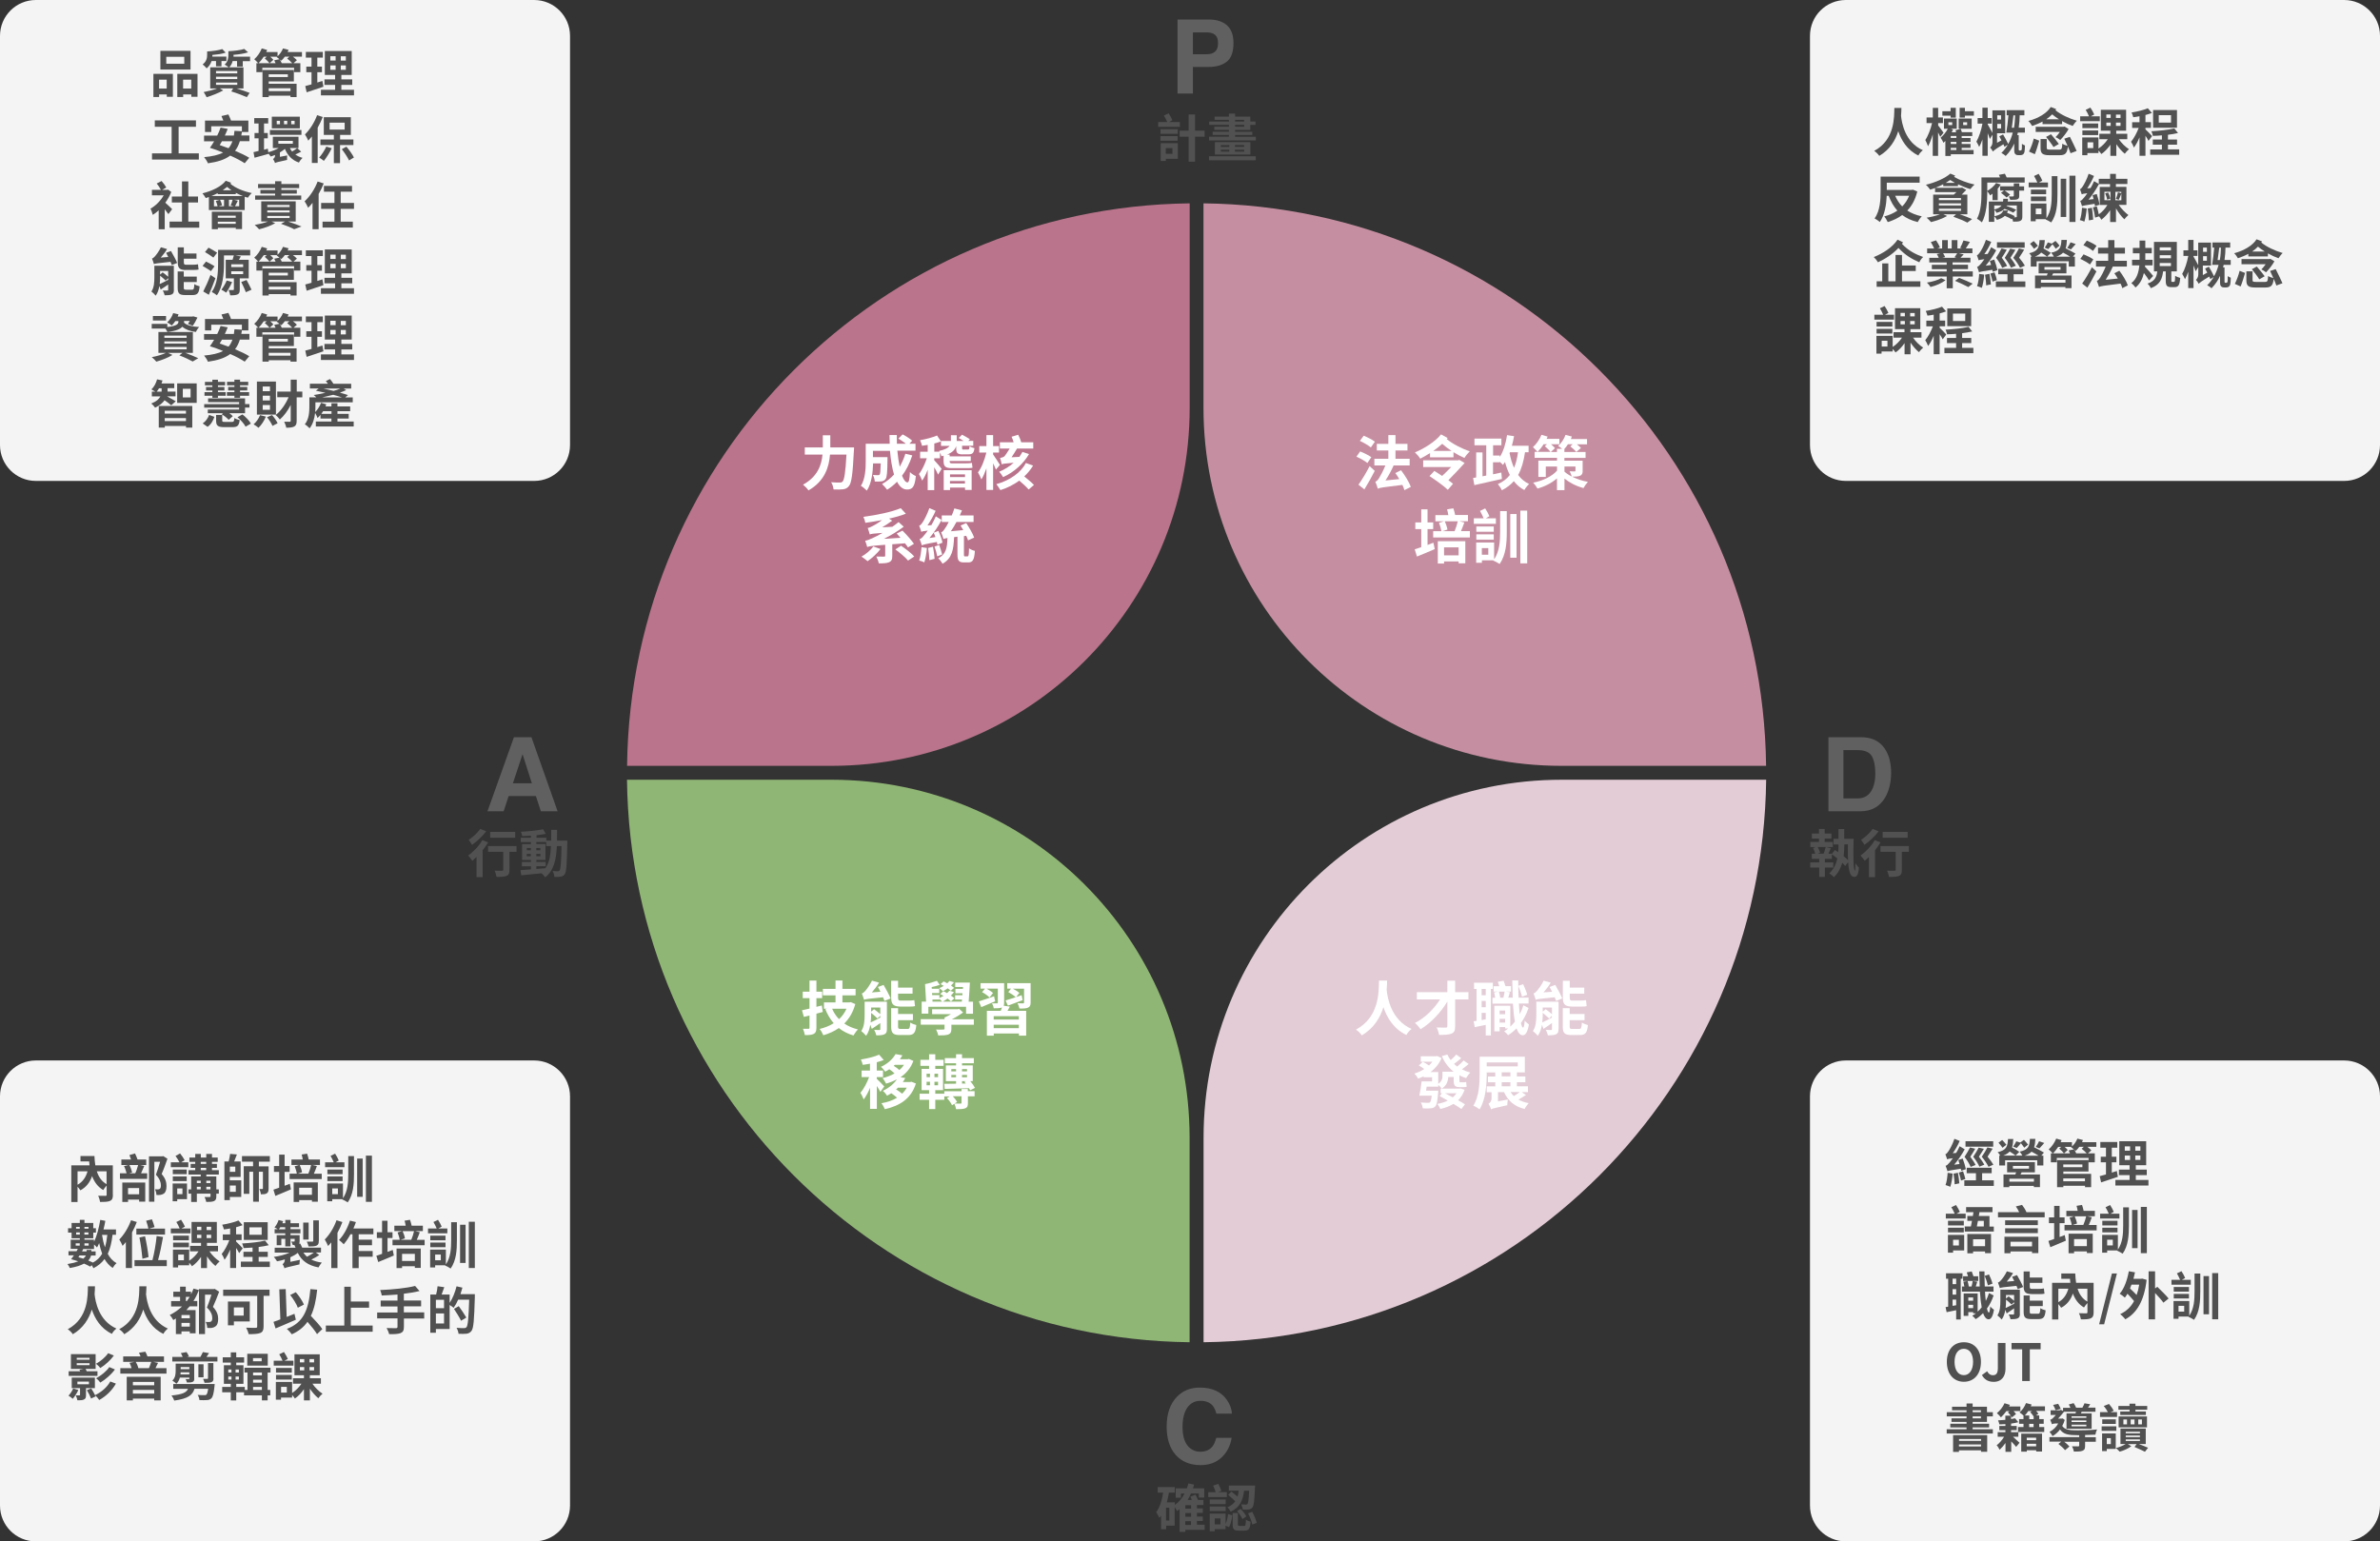
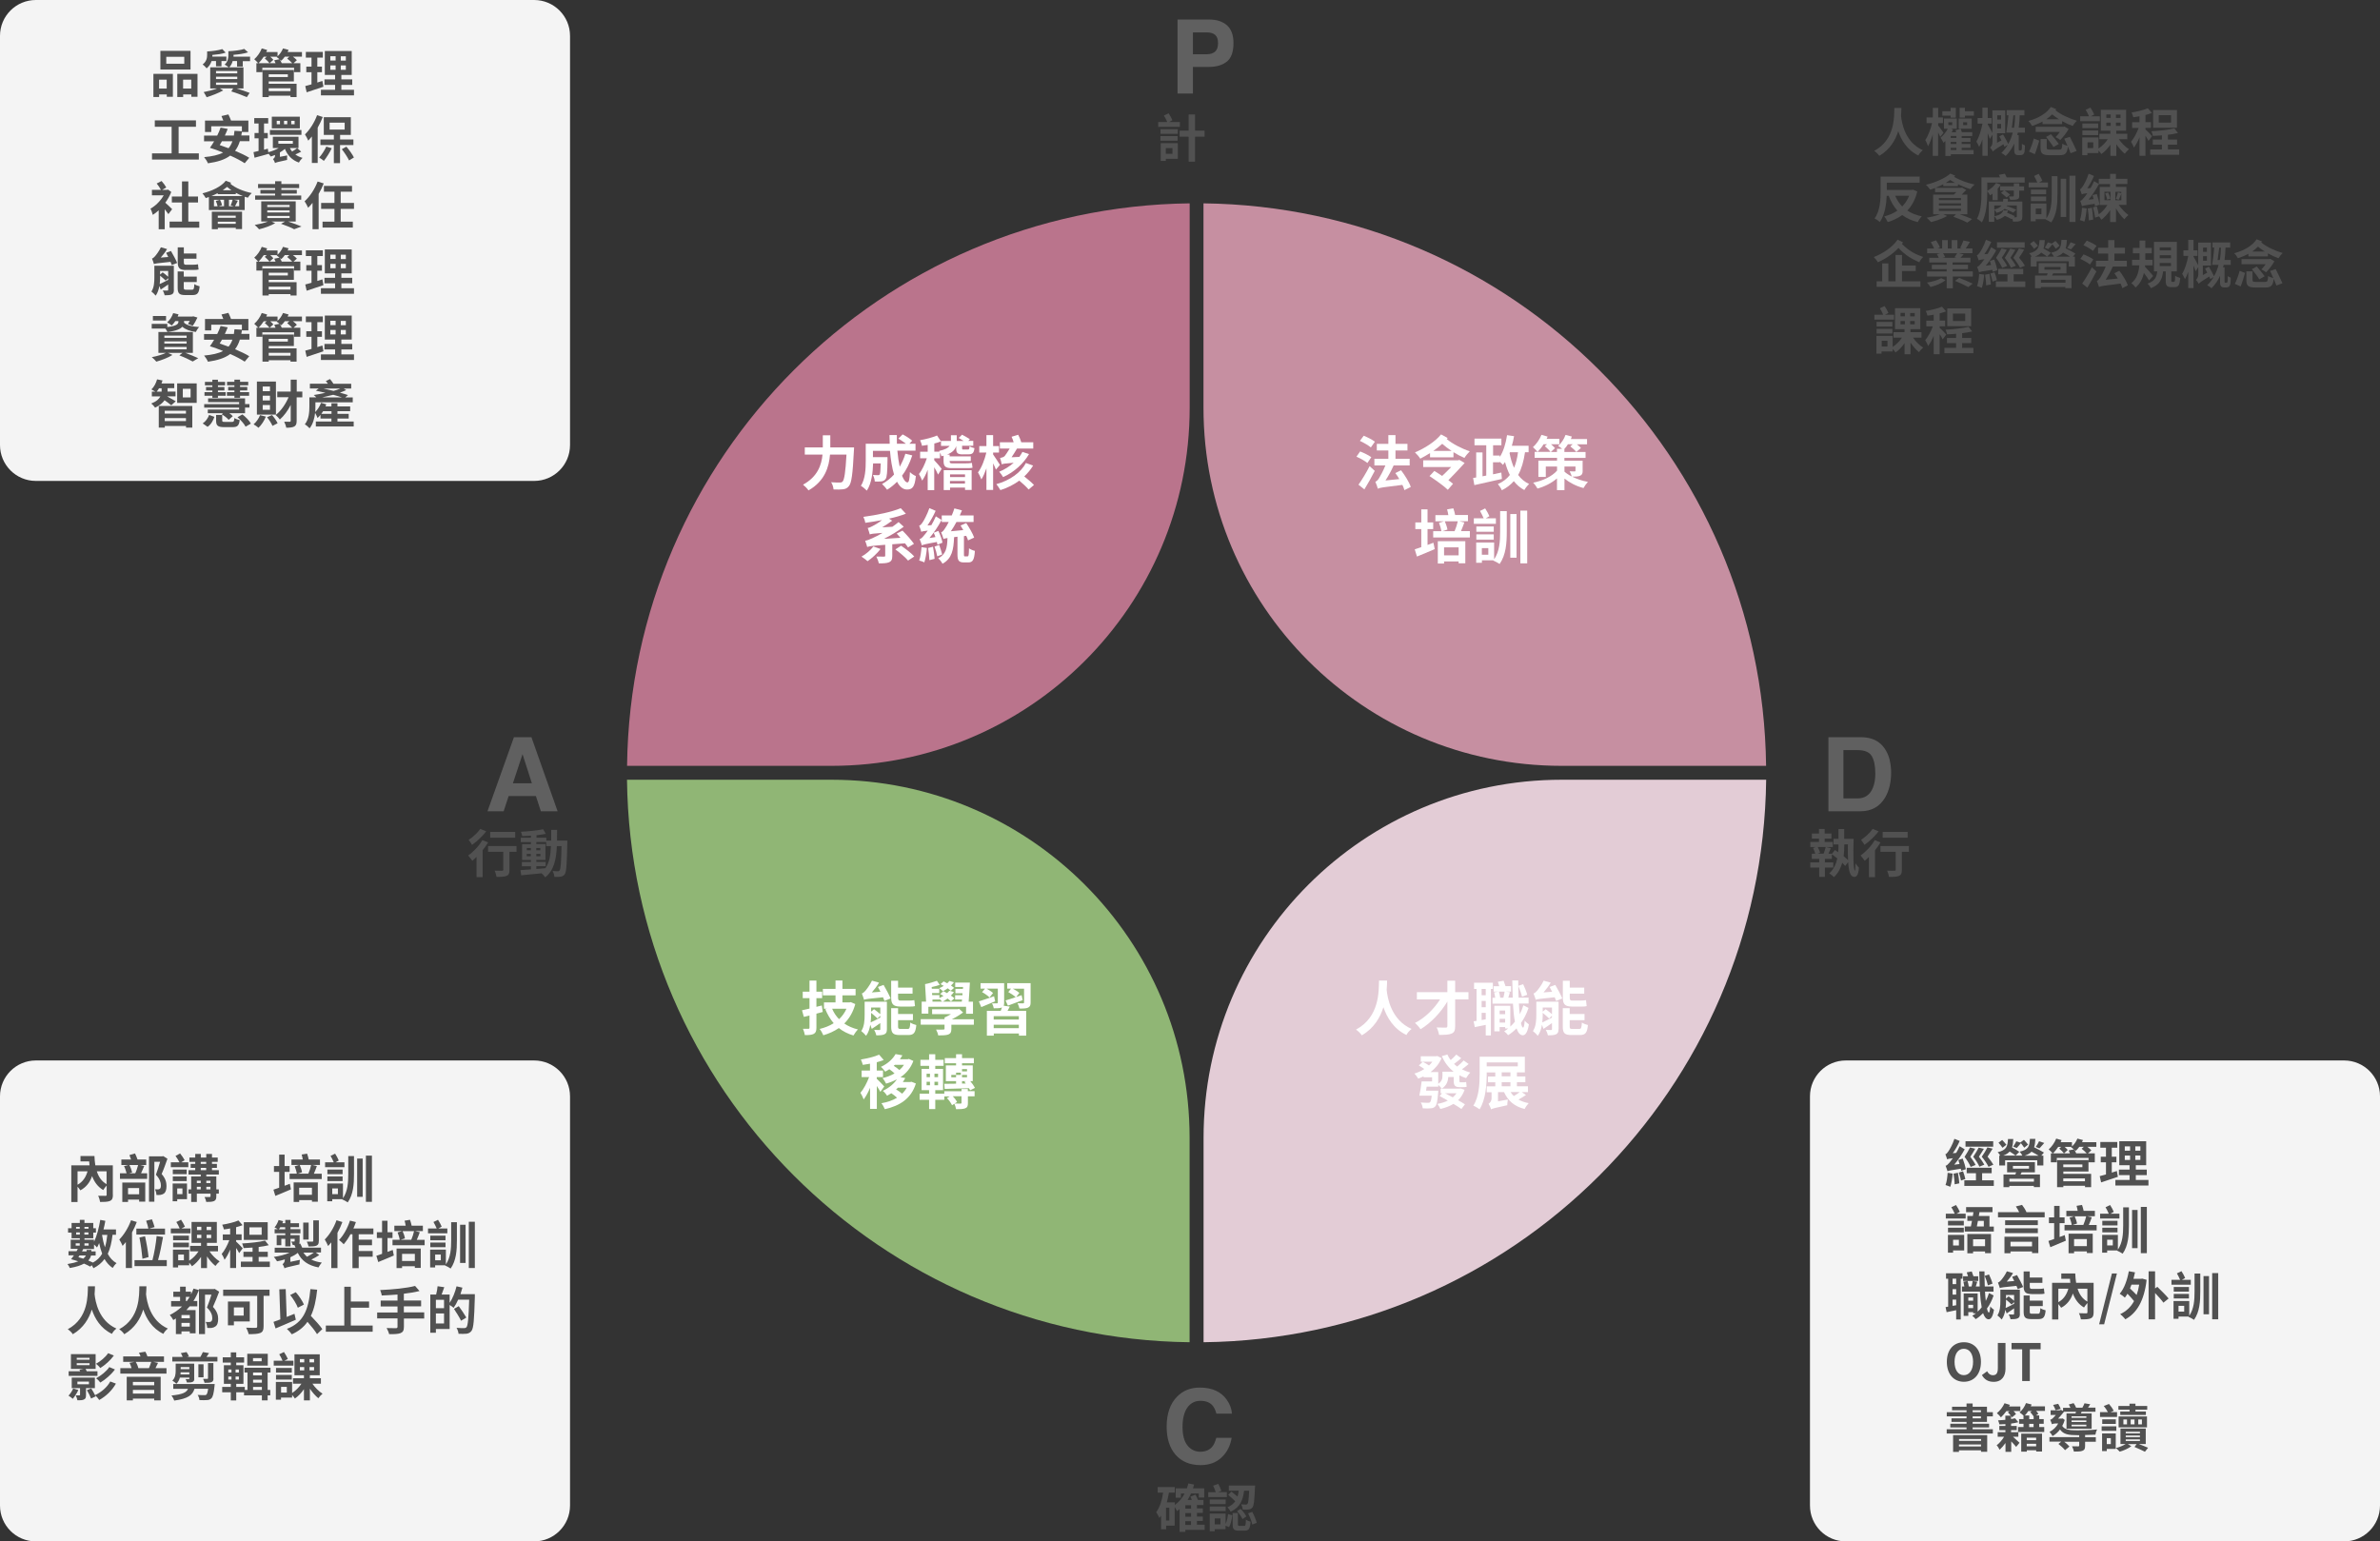
<svg xmlns="http://www.w3.org/2000/svg" id="_圖層_1" data-name="圖層_1" version="1.1" viewBox="0 0 323.79 209.74">
  <rect x="0" y="0" width="323.79" height="209.74" fill="#333333" stroke="none" />
  <defs>
    <style>
      .st0 {
        fill: #f4f4f4;
      }

      .st1 {
        fill: #ba748c;
      }

      .st2 {
        fill: #606060;
      }

      .st3 {
        fill: #fff;
      }

      .st4 {
        fill: #515151;
      }

      .st5 {
        fill: #e3ccd6;
      }

      .st6 {
        fill: #c68fa1;
      }

      .st7 {
        fill: #90b675;
      }
    </style>
  </defs>
  <g>
    <path class="st2" d="M69.78,106.58h2.58l-1.27-3.96-1.31,3.96ZM69.92,100.31h2.38l3.56,10.08h-2.28l-.67-2.07h-3.71l-.68,2.07h-2.2l3.6-10.08Z" />
    <path class="st4" d="M70.09,113.99h-3.4v-.79h3.4v.79ZM70.27,115.91h-.96v2.46c0,.45-.08.68-.39.81-.29.13-.74.14-1.37.14-.04-.24-.14-.6-.25-.85.4.02.86.02.99.01.13,0,.18-.03.18-.13v-2.44h-2.07v-.79h3.87v.79ZM66.15,113.12c-.5.66-1.26,1.38-1.93,1.84-.11-.18-.32-.52-.46-.68.58-.37,1.25-1,1.58-1.49l.81.33ZM66.41,114.62c-.21.36-.47.72-.75,1.07v3.66h-.83v-2.74c-.2.19-.39.37-.57.52-.12-.17-.4-.55-.57-.72.71-.49,1.48-1.3,1.93-2.09l.8.31Z" />
    <path class="st4" d="M72.97,116.51h.55v-.32h-.55v.32ZM73.51,115.39h-.55v.31h.55v-.31ZM72.97,118.24c.4-.03.81-.06,1.22-.1.55-.76.72-1.76.76-3.01h-.64v-.55h-1.34v.27h1.24v2.16h-1.24v.27h1.27v.59h-1.27v.36ZM72.21,116.19h-.55v.32h.55v-.32ZM71.67,115.7h.55v-.31h-.55v.31ZM77.18,114.37s0,.27,0,.37c-.06,2.86-.12,3.88-.34,4.2-.16.23-.32.3-.55.35-.21.04-.53.03-.87.03-.01-.23-.1-.57-.24-.8.31.03.57.04.71.04.1,0,.17-.03.24-.12.15-.19.22-1.04.26-3.31h-.63c-.09,1.88-.41,3.32-1.59,4.25-.11-.17-.31-.4-.49-.55-1.01.1-2.02.21-2.77.27l-.1-.7c.39-.03.88-.06,1.42-.1v-.42h-1.23v-.59h1.23v-.27h-1.2v-2.16h1.2v-.27h-1.38v-.6h1.38v-.28c-.41.03-.81.05-1.18.06-.03-.17-.11-.43-.18-.59,1.04-.06,2.25-.18,3.02-.34l.36.62c-.37.08-.81.14-1.26.19v.34h1.34v.39h.66c0-.46,0-.94,0-1.46h.8c0,.51,0,1-.01,1.46h1.42Z" />
  </g>
  <g>
    <path class="st2" d="M165.31,4.74c-.27-.22-.64-.33-1.12-.33h-1.9v2.97h1.9c.48,0,.85-.12,1.12-.36.27-.24.4-.62.4-1.15s-.13-.9-.4-1.12M166.92,8.37c-.59.49-1.43.74-2.53.74h-2.1v3.62h-2.09V2.66h4.33c1,0,1.79.26,2.39.78.59.52.89,1.33.89,2.41,0,1.19-.29,2.03-.88,2.52" />
    <path class="st4" d="M163.88,18.6h-1.3v3.4h-.87v-3.4h-1.23v-.82h1.23v-2.2h.87v2.2h1.3v.82ZM158.6,20.93h.91v-.78h-.91v.78ZM160.24,21.61h-1.63v.29h-.7v-2.42h2.33v2.12ZM160.21,19.15h-2.34v-.63h2.34v.63ZM157.88,17.58h2.35v.63h-2.35v-.63ZM160.52,17.26h-2.95v-.66h1.23c-.11-.27-.3-.62-.46-.88l.65-.3c.19.29.4.67.51.93l-.45.25h1.47v.66Z" />
-     <path class="st4" d="M168.03,17.24h1.23v-.25h-1.23v.25ZM168.03,16.54h1.23v-.23h-1.23v.23ZM169.26,20.37h-1.25v.26h1.25v-.26ZM169.26,19.74h-1.25v.24h1.25v-.24ZM166.09,20.63h1.15v-.26h-1.15v.26ZM166.09,19.99h1.15v-.24h-1.15v.24ZM170.11,21.03h-4.83v-1.69h4.83v1.69ZM170.85,18.6v.51h-6.36v-.51h2.7v-.24h-2.21v-.44h2.21v-.25h-1.99v-.43h1.99v-.25h-2.68v-.45h2.68v-.23h-1.95v-.44h1.95v-.41h.84v.41h2.07v.67h.7v.45h-.7v.69h-2.07v.25h2.34v.44h-2.34v.24h2.82ZM164.48,21.26h6.36v.55h-6.36v-.55Z" />
  </g>
  <g>
    <path class="st2" d="M250.79,102.06v6.58h1.94c.99,0,1.69-.49,2.08-1.47.22-.54.32-1.18.32-1.92,0-1.03-.16-1.81-.48-2.36-.32-.55-.96-.82-1.92-.82h-1.94ZM254.65,100.53c.71.23,1.28.66,1.72,1.28.35.5.59,1.04.72,1.63.13.58.19,1.14.19,1.67,0,1.34-.27,2.47-.81,3.4-.73,1.25-1.86,1.88-3.38,1.88h-4.34v-10.08h4.34c.62,0,1.15.08,1.56.22" />
    <path class="st4" d="M250.91,114.97c0,.47-.02.99-.09,1.53.23.18.43.38.6.55-.03-.65-.03-1.39-.02-2.15h-.48v.06ZM247.29,115.25c.14.26.28.57.32.78l-.32.13h.81c.1-.26.22-.64.28-.91h-1.09ZM252.18,114.14c-.06,1.84-.06,4.25.18,4.34.04,0,.07-.5.08-1,.13.2.34.48.46.58-.06,1.13-.41,1.39-.85,1.21-.38-.15-.54-.92-.62-1.96l-.4.53c-.1-.13-.24-.28-.4-.44-.2.72-.55,1.41-1.13,1.95-.14-.15-.44-.4-.64-.5.62-.57.94-1.3,1.1-2.04-.24-.2-.5-.39-.74-.56v.62h-.95v.48h1.14v.7h-1.14v1.27h-.77v-1.27h-1.22v-.7h1.22v-.48h-1.01v-.7h.47c-.06-.23-.18-.54-.3-.78l.37-.13h-.74v-.7h1.18v-.45h-.97v-.69h.97v-.62h.77v.62h.92v.69h-.92v.45h1.11v.7h-.92l.64.16c-.1.27-.21.53-.31.75h.46v.02l.41-.53c.15.09.29.19.45.3.04-.34.04-.69.04-.99v-.06h-.67v-.77h.67v-1.33h.78v1.33h1.27Z" />
    <path class="st4" d="M259.53,113.99h-3.4v-.79h3.4v.79ZM259.7,115.91h-.96v2.46c0,.45-.08.68-.39.81-.29.13-.74.14-1.36.14-.04-.24-.14-.6-.25-.85.4.02.86.02.99.01.13,0,.17-.03.17-.13v-2.44h-2.07v-.79h3.87v.79ZM255.58,113.12c-.5.66-1.26,1.38-1.93,1.84-.11-.18-.32-.52-.46-.68.58-.37,1.25-1,1.58-1.49l.8.33ZM255.84,114.62c-.21.36-.47.72-.75,1.07v3.66h-.83v-2.74c-.2.19-.39.37-.57.52-.12-.17-.4-.55-.57-.72.71-.49,1.48-1.3,1.93-2.09l.8.31Z" />
  </g>
  <g>
    <path class="st2" d="M160.13,190.05c.81-.83,1.84-1.24,3.1-1.24,1.68,0,2.9.56,3.68,1.67.43.62.66,1.25.69,1.88h-2.11c-.13-.48-.31-.85-.51-1.09-.38-.44-.93-.66-1.67-.66s-1.34.31-1.78.93c-.43.62-.65,1.49-.65,2.62s.23,1.98.68,2.54c.46.56,1.04.84,1.74.84s1.27-.24,1.65-.72c.21-.26.38-.65.52-1.17h2.09c-.18,1.1-.64,1.99-1.38,2.68-.74.69-1.69,1.03-2.85,1.03-1.43,0-2.56-.47-3.38-1.39-.82-.93-1.23-2.22-1.23-3.84,0-1.76.47-3.11,1.4-4.07" />
    <path class="st4" d="M161.25,207.5h.78v-.51h-.78v.51ZM162.04,205.89h-.78v.5h.78v-.5ZM162.04,204.82h-.78v.46h.78v-.46ZM159.08,205.16h-.45v1.74h.45v-1.74ZM163.86,208.17h-2.6v.27h-.78v-3.09c-.11.09-.23.18-.35.26-.06-.13-.2-.36-.32-.55v2.54h-1.16v.49h-.69v-1.86c-.07.11-.15.22-.23.32-.08-.19-.29-.6-.43-.79.48-.63.78-1.6.94-2.65h-.74v-.76h2.33v.76h-.8c-.08.45-.17.9-.29,1.32h1.09v.35c.55-.39,1-.91,1.33-1.55h-.5v.57h-.71v-1.28h1.52c.08-.22.15-.43.2-.67l.78.16c-.04.17-.09.34-.15.51h1.53v1.25h-.74v-.55h-1.06c-.13.32-.29.6-.46.88h.57c-.05-.16-.13-.32-.19-.45l.69-.27c.13.22.26.5.34.72h.75v.69h-.89v.46h.8v.61h-.8v.5h.8v.6h-.8v.51h1.05v.68Z" />
    <path class="st4" d="M170.36,205.72c.26.48.52,1.09.61,1.5l-.61.22c-.07-.4-.31-1.03-.56-1.52l.56-.2ZM168.78,205.31c.31.31.64.74.78,1.03l-.52.36c-.14-.29-.45-.75-.74-1.08l.48-.31ZM169.24,207.64c.2,0,.24-.11.26-.85.15.11.45.22.64.27-.07.97-.26,1.22-.82,1.22h-.77c-.69,0-.85-.21-.85-.87v-1.53h.71v1.52c0,.2.04.23.25.23h.59ZM169.25,202.84c-.14,1.22-.5,2.24-1.82,2.86-.09-.19-.29-.46-.46-.59.51-.22.85-.5,1.08-.83-.26-.27-.67-.61-.96-.87l.44-.45c.25.2.57.46.83.68.08-.25.13-.52.16-.8h-1.34v-.7h3.57s0,.22-.02.32c-.07,1.74-.15,2.42-.34,2.66-.13.18-.3.24-.51.28-.19.03-.5.03-.81.01-.02-.22-.1-.52-.22-.71.26.02.52.03.65.03.09,0,.15-.01.22-.09.1-.13.17-.61.22-1.79h-.68ZM166.04,206.61h-.78v.81h.78v-.81ZM164.58,204.99h2.17v.62h-2.17v-.62ZM166.75,204.67h-2.17v-.63h2.17v.63ZM166.73,207.39c.18-.38.29-.9.34-1.37l.58.17c-.08.55-.2,1.2-.44,1.61l-.48-.2v.48h-1.47v.28h-.68v-2.4h2.16v1.44ZM166.9,203.71h-2.52v-.66h1.02c-.08-.27-.23-.62-.36-.89l.7-.25c.16.3.34.69.43.95l-.47.18h1.21v.66Z" />
  </g>
  <g>
    <path class="st1" d="M85.3,104.21h27.82c26.91,0,48.73-21.81,48.73-48.72v-27.82c-42.05.5-76.04,34.49-76.54,76.54" />
    <path class="st7" d="M113.12,106.1h-27.82c.5,42.05,34.49,76.04,76.54,76.54v-27.82c0-26.91-21.81-48.72-48.72-48.72" />
    <path class="st5" d="M232.27,106.1h-19.81c-26.91,0-48.72,21.81-48.72,48.72v27.82c42.05-.5,76.04-34.49,76.54-76.54h-8.01Z" />
    <path class="st6" d="M163.73,27.67v27.82c0,26.91,21.81,48.72,48.72,48.72h27.82c-.5-42.05-34.49-76.04-76.54-76.54" />
  </g>
  <g>
    <path class="st0" d="M72.67,65.44H4.88C2.18,65.44,0,63.25,0,60.56V4.88C0,2.18,2.18,0,4.88,0h67.79c2.69,0,4.88,2.18,4.88,4.88v55.68c0,2.69-2.18,4.88-4.88,4.88" />
    <g>
      <path class="st4" d="M26.02,10.84h-1.11v1.21h1.11v-1.21ZM26.87,10.05v3.12h-.84v-.32h-1.11v.35h-.8v-3.15h2.75ZM25.07,7.73h-2.45v.94h2.45v-.94ZM25.92,9.46h-4.1v-2.54h4.1v2.54ZM21.64,12.05h1.04v-1.21h-1.04v1.21ZM20.86,10.05h2.66v3.12h-.83v-.32h-1.04v.35h-.78v-3.15Z" />
      <path class="st4" d="M32.28,11.23h-2.89v.31h2.89v-.31ZM32.28,10.44h-2.89v.32h2.89v-.32ZM32.28,9.66h-2.89v.32h2.89v-.32ZM32.25,9.05v-.74h-.6c-.08.31-.22.6-.46.85h1.93v2.88h-.92c.66.2,1.32.43,1.76.6l-.38.58c-.5-.22-1.33-.54-2.11-.78l.25-.41h-1.81l.46.27c-.6.34-1.55.72-2.26.93-.07-.15-.27-.53-.4-.7.58-.11,1.29-.29,1.81-.49h-.92v-2.88h2.51c-.15-.13-.41-.3-.55-.37.45-.4.51-.91.51-1.31v-.51c.78-.04,1.67-.14,2.16-.31l.52.46c-.53.18-1.28.29-1.98.34v.04c0,.07,0,.14,0,.21h2.25v.61h-.99v.74h-.75ZM28.78,8.32c-.12.36-.32.7-.67.98-.11-.15-.39-.43-.54-.53.53-.4.61-.9.61-1.3v-.47c.73-.04,1.57-.15,2.06-.32l.46.48c-.49.18-1.16.26-1.81.32,0,.07,0,.15,0,.22h1.91v.61h-.67v.71h-.74v-.71h-.61Z" />
      <path class="st4" d="M39.76,8.6c-.17-.2-.47-.45-.69-.63l.3-.26h-.62c-.15.21-.32.41-.49.55-.05-.05-.12-.11-.19-.16.1.15.2.34.26.5h1.44ZM38.02,8.06c-.13-.11-.28-.23-.38-.29l.06-.05h-.93c.16.14.32.3.42.42l-.51.46h.81c-.06-.13-.12-.28-.18-.4l.72-.14ZM36.56,12.4h2.96v-.39h-2.96v.39ZM36.56,10.48h2.6v-.37h-2.6v.37ZM36.56,11.4h3.79v1.81h-.83v-.19h-2.96v.19h-.85v-3.69h4.27v1.56h-3.42v.32ZM36.66,8.6c-.13-.19-.41-.46-.64-.65l.27-.23h-.41c-.22.34-.47.64-.7.88h1.48ZM41.07,7.71h-1.22c.21.16.42.34.54.48l-.46.41h.93v1.22h-.85v-.6h-4.32v.6h-.81v-1.22h.25c-.13-.15-.39-.42-.54-.54.42-.37.81-.92,1.02-1.47l.74.21c-.03.09-.08.19-.13.28h1.54v.58c.31-.28.58-.67.74-1.07l.76.2c-.04.1-.08.2-.13.29h1.95v.63Z" />
      <path class="st4" d="M47.05,8.9h-.69v.6h.69v-.6ZM47.05,7.66h-.69v.59h.69v-.59ZM44.94,9.5h.72v-.6h-.72v.6ZM44.94,8.24h.72v-.59h-.72v.59ZM48.16,12.22v.76h-4.5v-.76h1.93v-.67h-1.45v-.75h1.45v-.6h-1.4v-3.26h3.66v3.26h-1.41v.6h1.48v.75h-1.48v.67h1.72ZM44,11.8c-.77.27-1.61.54-2.28.76l-.19-.85c.24-.06.53-.14.85-.23v-1.65h-.71v-.76h.71v-1.23h-.77v-.78h2.31v.78h-.75v1.23h.63v.76h-.63v1.4c.23-.07.46-.14.69-.22l.14.79Z" />
      <polygon class="st4" points="27.05 20.87 27.05 21.71 20.68 21.71 20.68 20.87 23.35 20.87 23.35 17.25 21.06 17.25 21.06 16.38 26.66 16.38 26.66 17.25 24.3 17.25 24.3 20.87 27.05 20.87" />
      <path class="st4" d="M30.2,19.22c-.1.18-.2.35-.31.52.39.13.79.27,1.2.43.22-.26.4-.57.53-.95h-1.43ZM32.63,19.22c-.16.51-.38.95-.65,1.3.75.32,1.44.64,1.93.95l-.62.74c-.48-.32-1.18-.69-1.97-1.04-.72.55-1.71.86-3.03,1.05-.08-.22-.34-.63-.52-.84,1.11-.1,1.95-.29,2.58-.62-.61-.25-1.23-.48-1.79-.65.18-.25.38-.55.57-.88h-1.37v-.78h1.79c.19-.37.34-.74.46-1.09l.97.18c-.11.29-.25.6-.39.9h1.23c.03-.2.06-.41.08-.64l1.01.06v-.68h-4.17v.78h-.85v-1.56h2.49c-.08-.2-.17-.42-.25-.61l.94-.22c.12.25.27.57.36.83h2.36v1.56h-.88c-.03.16-.06.32-.08.47h1.1v.78h-1.31Z" />
      <path class="st4" d="M40.08,16.44h-.46v.47h.46v-.47ZM39.08,16.44h-.44v.47h.44v-.47ZM37.87,19.56h1.97v-.39h-1.97v.39ZM38.09,16.44h-.44v.47h.44v-.47ZM40.79,17.47h-3.81v-1.59h3.81v1.59ZM41.01,18.35h-4.29v-.66h4.29v.66ZM40.99,20.63c-.27.14-.55.28-.81.39.28.2.6.36.98.46-.17.15-.39.43-.49.64-.94-.32-1.54-.97-1.91-1.86-.2.18-.43.33-.68.48v.6l.99-.19c-.02.18-.03.46-.01.61-1.29.28-1.52.34-1.65.43-.03-.16-.17-.43-.27-.56.13-.06.28-.2.28-.48v-.06c-.2.08-.39.15-.58.21-.08-.12-.2-.27-.32-.41v.05c-.64.19-1.32.36-1.89.52l-.14-.76c.2-.04.43-.1.69-.16v-1.72h-.55v-.72h.55v-1.3h-.59v-.73h1.9v.73h-.57v1.3h.51v.72h-.51v1.55l.52-.14.06.48c.5-.13,1.01-.33,1.43-.57h-.81v-1.53h3.49v1.53h-1.17c.08.18.18.34.3.48.25-.15.52-.33.69-.47l.55.49Z" />
      <path class="st4" d="M47.12,19.95c.4.46.83,1.07,1.03,1.48l-.66.4c-.19-.41-.62-1.06-.99-1.53l.62-.34ZM44.84,17.63h2.05v-.94h-2.05v.94ZM46.26,19.74v2.46h-.84v-2.46h-1.83v-.76h1.83v-.62h-1.37v-2.41h3.68v2.41h-1.46v.62h1.81v.76h-1.81ZM45.13,20.18c-.29.6-.72,1.28-1.07,1.71-.15-.13-.45-.35-.64-.45.35-.38.73-.97.97-1.49l.75.22ZM43.91,15.92c-.19.48-.42.98-.69,1.45v4.8h-.79v-3.6c-.16.2-.33.39-.49.57-.08-.2-.31-.65-.45-.85.65-.63,1.29-1.62,1.65-2.62l.77.25Z" />
      <path class="st4" d="M27.11,30.15v.83h-4.04v-.83h1.69v-2.6h-1.38v-.81h1.38v-2.05h.86v2.05h1.32v.81h-1.32v2.6h1.49ZM22.92,29.15c-.12-.18-.32-.44-.51-.68v2.73h-.82v-2.58c-.27.24-.53.45-.8.62-.06-.23-.22-.69-.32-.85.7-.38,1.38-1.07,1.8-1.81h-1.6v-.75h1.22c-.13-.26-.35-.6-.57-.86l.66-.34c.24.26.51.63.64.88l-.55.32h.65l.14-.03.44.32c-.2.51-.48,1.01-.81,1.46.29.25.79.74.93.88l-.52.69Z" />
      <path class="st4" d="M32.54,27.18h-.73l.55.13c-.14.28-.27.55-.39.75h.57v-.88ZM31.15,27.18v.88h.65l-.42-.12c.1-.21.21-.53.27-.76h-.51ZM31.49,25.89c-.21-.15-.41-.3-.59-.46-.18.15-.39.31-.6.46h1.18ZM30.48,27.18h-.55c.13.24.24.54.28.74l-.45.14h.72v-.88ZM32.07,30.17h-2.44v.28h2.44v-.28ZM29.63,29.63h2.44v-.28h-2.44v.28ZM29.6,28.07c-.04-.22-.13-.5-.24-.73l.54-.15h-.79v.88h.49ZM28.81,28.8h4.12v2.37h-.85v-.17h-2.44v.19h-.82v-2.39ZM33.03,26.67c-.33-.12-.64-.27-.95-.43v.18h-2.46v-.14c-.27.14-.55.27-.85.39h4.26ZM31.44,24.87s-.07.08-.1.13c.65.57,1.79,1.04,2.91,1.27-.17.14-.41.43-.53.63-.14-.03-.29-.08-.43-.13v1.81h-4.87v-1.77c-.15.05-.29.1-.43.14-.08-.16-.31-.5-.45-.64,1.29-.32,2.54-.9,3.17-1.71l.74.27Z" />
      <path class="st4" d="M36.36,29.67h3.04v-.29h-3.04v.29ZM36.36,28.91h3.04v-.28h-3.04v.28ZM36.36,28.17h3.04v-.28h-3.04v.28ZM40.99,27.17h-6.28v-.57h2.72v-.26h-2v-.5h2v-.25h-2.32v-.55h2.32v-.38h.85v.38h2.42v.55h-2.42v.25h2.1v.5h-2.1v.26h2.7v.57ZM39.21,30.15c.66.22,1.37.48,1.81.67l-1,.37c-.39-.21-1.09-.5-1.79-.74l.56-.31h-1.86l.51.23c-.58.34-1.47.66-2.19.83-.13-.16-.43-.46-.6-.59.63-.11,1.32-.27,1.81-.47h-.92v-2.74h4.69v2.74h-1.03Z" />
      <path class="st4" d="M46.35,28.42v1.74h1.65v.8h-4.12v-.8h1.62v-1.74h-1.81v-.81h1.81v-1.53h-1.43v-.78h3.82v.78h-1.54v1.53h1.81v.81h-1.81ZM44.04,24.96c-.19.48-.42.97-.69,1.43v4.8h-.83v-3.59c-.2.25-.39.47-.6.67-.08-.21-.34-.67-.48-.88.71-.64,1.38-1.65,1.77-2.69l.83.26Z" />
      <path class="st4" d="M26.12,39.42c.24,0,.29-.12.32-.76.17.13.5.25.72.3-.08.92-.3,1.19-.97,1.19h-.99c-.83,0-1.03-.24-1.03-1.01v-2.2h.83v.7h1.77v.74h-1.77v.76c0,.24.05.28.33.28h.79ZM25.24,36.74c-.84,0-1.06-.31-1.06-1.09v-1.99h.83v.83h1.72v.71h-1.72v.46c0,.26.04.36.27.36h1.02c.19,0,.49-.02.64-.06.01.22.05.52.08.71-.15.05-.44.06-.71.06h-1.07ZM21.78,36.86v.5l.35-.3c.24.17.54.41.75.6v-.79h-1.1ZM21.78,37.75c0,.27-.01.58-.05.9.32-.14.73-.35,1.15-.57v-.23l-.34.33c-.18-.18-.5-.46-.76-.67v.25ZM23.27,34.17c.29.51.67,1.19.83,1.61l-.73.29c-.04-.13-.1-.27-.17-.44-1.77.18-2.06.22-2.26.3-.04-.16-.17-.54-.26-.75.13-.03.24-.13.38-.28.14-.15.57-.69.83-1.25l.84.24c-.24.41-.55.81-.86,1.16l1.02-.08c-.1-.2-.2-.4-.29-.57l.67-.25ZM23.66,39.43c0,.34-.06.52-.29.63-.22.1-.54.12-.97.12-.03-.19-.15-.47-.25-.65.25.01.53.01.61.01.09,0,.12-.03.12-.12v-.71c-.35.25-.7.49-1.02.69l-.18-.49c-.08.48-.23.95-.5,1.32-.12-.16-.43-.46-.58-.56.37-.55.4-1.32.4-1.93v-1.58h2.65v3.26Z" />
-       <path class="st4" d="M33.54,38.09c.22.42.53.99.68,1.33l-.77.34c-.13-.36-.41-.95-.63-1.39l.72-.27ZM31.46,37.3h1.62v-.39h-1.62v.39ZM31.46,36.34h1.62v-.38h-1.62v.38ZM31.58,38.38c-.22.5-.55,1.09-.81,1.44-.15-.13-.47-.31-.65-.4.26-.33.55-.82.72-1.25l.74.21ZM32.62,37.89v1.51c0,.36-.06.55-.3.66-.24.11-.57.13-1,.12-.03-.22-.13-.51-.22-.71.24,0,.53,0,.61,0s.11-.02.11-.1v-1.49h-1.11v-2.53h.93c.07-.2.13-.41.18-.6h-1.35v1.18c0,1.24-.13,3.09-.96,4.25-.15-.13-.5-.36-.7-.45.78-1.08.86-2.67.86-3.8v-1.93h4.37v.75h-2.05l.78.14c-.09.15-.18.31-.27.46h1.34v2.53h-1.23ZM29.03,35.05c-.25-.2-.77-.53-1.14-.75l.48-.6c.36.19.9.5,1.17.68l-.51.67ZM29.31,37.86c-.27.75-.59,1.55-.9,2.25l-.76-.45c.29-.55.69-1.43.99-2.25l.68.46ZM28.7,36.9c-.25-.2-.78-.5-1.14-.72l.47-.59c.35.17.89.46,1.16.64l-.5.67Z" />
      <path class="st4" d="M39.76,35.6c-.17-.2-.47-.45-.69-.63l.3-.26h-.62c-.15.21-.32.41-.49.55-.05-.05-.12-.11-.19-.16.1.15.2.34.26.5h1.44ZM38.02,35.06c-.13-.11-.28-.23-.38-.29l.06-.05h-.93c.16.14.32.3.42.42l-.51.46h.81c-.06-.13-.12-.28-.18-.4l.72-.14ZM36.56,39.4h2.96v-.39h-2.96v.39ZM36.56,37.48h2.6v-.37h-2.6v.37ZM36.56,38.4h3.79v1.81h-.83v-.19h-2.96v.19h-.85v-3.69h4.27v1.56h-3.42v.32ZM36.66,35.6c-.13-.19-.41-.46-.64-.65l.27-.23h-.41c-.22.34-.47.64-.7.88h1.48ZM41.07,34.71h-1.22c.21.16.42.34.54.48l-.46.41h.93v1.22h-.85v-.6h-4.32v.6h-.81v-1.22h.25c-.13-.15-.39-.42-.54-.54.42-.37.81-.92,1.02-1.47l.74.21c-.03.09-.08.19-.13.28h1.54v.58c.31-.28.58-.67.74-1.07l.76.2c-.04.1-.08.2-.13.29h1.95v.63Z" />
      <path class="st4" d="M47.05,35.9h-.69v.6h.69v-.6ZM47.05,34.66h-.69v.59h.69v-.59ZM44.94,36.5h.72v-.6h-.72v.6ZM44.94,35.24h.72v-.59h-.72v.59ZM48.16,39.22v.76h-4.5v-.76h1.93v-.67h-1.45v-.75h1.45v-.6h-1.4v-3.26h3.66v3.26h-1.41v.6h1.48v.75h-1.48v.67h1.72ZM44,38.8c-.77.27-1.61.54-2.28.76l-.19-.85c.24-.06.53-.14.85-.23v-1.65h-.71v-.76h.71v-1.23h-.77v-.78h2.31v.78h-.75v1.23h.63v.76h-.63v1.4c.23-.07.46-.14.69-.22l.14.79Z" />
      <path class="st4" d="M22.36,47.53h3.03v-.32h-3.03v.32ZM22.36,46.75h3.03v-.3h-3.03v.3ZM22.36,45.97h3.03v-.3h-3.03v.3ZM22.59,43.61h-1.79v-.61h1.79v.61ZM25.22,48.02c.65.24,1.33.52,1.75.72l-.75.45c-.4-.23-1.13-.57-1.82-.83l.43-.34h-1.98l.61.28c-.57.37-1.48.71-2.19.91-.14-.16-.43-.47-.62-.61.67-.13,1.42-.34,1.91-.58h-1.01v-2.84h4.69v2.84h-1.02ZM25.03,43.9c.38.37,1.12.55,2.07.6-.17.16-.36.46-.46.67-.78-.1-1.39-.32-1.84-.71-.26.31-.85.58-2.02.71-.06-.13-.17-.31-.28-.46h-1.86v-.64h2.12v.43c1.34-.14,1.51-.46,1.51-.71v-.1h-.42c-.15.23-.32.44-.49.6-.13-.13-.44-.33-.62-.43.37-.31.66-.77.82-1.25l.73.16c-.03.11-.08.21-.12.31h1.99l.13-.04.57.17c-.18.39-.42.83-.64,1.11l-.65-.24c.08-.11.17-.26.25-.41h-.78v.22Z" />
      <path class="st4" d="M30.2,46.22c-.1.18-.2.35-.31.52.39.13.79.27,1.2.43.22-.26.4-.57.53-.95h-1.43ZM32.63,46.22c-.16.51-.38.95-.65,1.3.75.32,1.44.64,1.93.95l-.62.74c-.48-.32-1.18-.69-1.97-1.04-.72.55-1.71.86-3.03,1.05-.08-.22-.34-.63-.52-.84,1.11-.1,1.95-.29,2.58-.62-.61-.25-1.23-.48-1.79-.65.18-.25.38-.55.57-.88h-1.37v-.78h1.79c.19-.37.34-.74.46-1.09l.97.18c-.11.29-.25.6-.39.9h1.23c.03-.2.06-.41.08-.64l1.01.06v-.68h-4.17v.78h-.85v-1.56h2.49c-.08-.2-.17-.42-.25-.61l.94-.22c.12.25.27.57.36.83h2.36v1.56h-.88c-.03.16-.06.32-.08.47h1.1v.78h-1.31Z" />
      <path class="st4" d="M39.76,44.6c-.17-.2-.47-.45-.69-.63l.3-.26h-.62c-.15.21-.32.41-.49.55-.05-.05-.12-.11-.19-.16.1.15.2.34.26.5h1.44ZM38.02,44.06c-.13-.11-.28-.23-.38-.29l.06-.05h-.93c.16.14.32.3.42.42l-.51.46h.81c-.06-.13-.12-.28-.18-.4l.72-.14ZM36.56,48.4h2.96v-.39h-2.96v.39ZM36.56,46.48h2.6v-.37h-2.6v.37ZM36.56,47.4h3.79v1.81h-.83v-.19h-2.96v.19h-.85v-3.69h4.27v1.56h-3.42v.32ZM36.66,44.6c-.13-.19-.41-.46-.64-.65l.27-.23h-.41c-.22.34-.47.64-.7.88h1.48ZM41.07,43.71h-1.22c.21.16.42.34.54.48l-.46.41h.93v1.22h-.85v-.6h-4.32v.6h-.81v-1.22h.25c-.13-.15-.39-.42-.54-.54.42-.37.81-.92,1.02-1.47l.74.21c-.03.09-.08.19-.13.28h1.54v.58c.31-.28.58-.67.74-1.07l.76.2c-.04.1-.08.2-.13.29h1.95v.63Z" />
      <path class="st4" d="M47.05,44.9h-.69v.6h.69v-.6ZM47.05,43.66h-.69v.59h.69v-.59ZM44.94,45.5h.72v-.6h-.72v.6ZM44.94,44.24h.72v-.59h-.72v.59ZM48.16,48.22v.76h-4.5v-.76h1.93v-.67h-1.45v-.75h1.45v-.6h-1.4v-3.26h3.66v3.26h-1.41v.6h1.48v.75h-1.48v.67h1.72ZM44,47.8c-.77.27-1.61.54-2.28.76l-.19-.85c.24-.06.53-.14.85-.23v-1.65h-.71v-.76h.71v-1.23h-.77v-.78h2.31v.78h-.75v1.23h.63v.76h-.63v1.4c.23-.07.46-.14.69-.22l.14.79Z" />
      <path class="st4" d="M25.93,52.9h-1.06v1.18h1.06v-1.18ZM26.76,54.82h-2.66v-2.65h2.66v2.65ZM25.3,56.89h-2.89v.41h2.89v-.41ZM22.41,56.28h2.89v-.39h-2.89v.39ZM21.59,55.24h4.57v2.95h-.85v-.23h-2.89v.23h-.82v-2.96ZM21.99,53.28c0-.06,0-.1,0-.15v-.3h-.35c-.1.17-.21.32-.32.46h.67ZM23.29,55.14c-.2-.18-.59-.46-.9-.68-.25.36-.66.71-1.29,1.01-.11-.17-.34-.43-.53-.56.72-.28,1.07-.62,1.25-.97h-1.16v-.65h.47c-.17-.1-.39-.23-.53-.3.36-.34.63-.85.77-1.37l.74.15c-.04.13-.08.27-.14.41h1.74v.64h-.91v.32s0,.09,0,.14h1.08v.65h-1.15c.29.15.99.55,1.18.67l-.59.53Z" />
      <path class="st4" d="M32.98,56.39c.45.35.95.85,1.15,1.25l-.72.42c-.18-.38-.66-.91-1.1-1.29l.67-.38ZM31.89,53.85h-1.02v-.49h1.02v-.23h-.85v-.48h.85v-.22h-1v-.48h1v-.29h.77v.29h1.11v.48h-1.11v.22h.98v.48h-.98v.23h1.23v.49h-1.23v.28h-.77v-.28ZM31.55,57.41c.25,0,.3-.07.34-.53.16.12.5.24.72.28-.09.77-.32.96-.97.96h-1.13c-.9,0-1.11-.21-1.11-.91v-.75h.83v.75c0,.18.06.2.38.2h.95ZM28.89,53.85h-1.07v-.49h1.07v-.22h-.86v-.48h.86v-.22h-1.01v-.48h1.01v-.29h.76v.29h.97v.48h-.97v.22h.88v.48h-.88v.22h1.05v.49h-1.05v.28h-.76v-.28ZM32.53,55.47h-4.75v-.48h4.75v-.27h-4.22v-.51h5.03v.77h.6v.48h-.6v.77h-2.14c.19.13.36.27.47.4l-.56.5c-.19-.24-.6-.56-.95-.76l.17-.14h-2.06v-.5h4.26v-.27ZM27.57,57.62c.41-.27.72-.71.88-1.16l.72.26c-.18.52-.46,1.04-.93,1.36l-.67-.47Z" />
      <path class="st4" d="M41.12,54.07h-.76v3.18c0,.42-.08.64-.32.78-.25.13-.59.17-1.1.17-.03-.23-.16-.59-.28-.82.32.01.63.01.74.01.1,0,.15-.04.15-.15v-2.14c-.41.8-.92,1.5-1.48,1.98-.14-.19-.39-.47-.57-.61.7-.53,1.35-1.46,1.76-2.42h-1.54v-.77h1.83v-1.62h.82v1.62h.76v.77ZM37,56.47c.31.34.62.8.77,1.12l-.7.36c-.13-.33-.45-.82-.74-1.18l.67-.29ZM36.73,55.11h-.99v.65h.99v-.65ZM36.73,53.84h-.99v.65h.99v-.65ZM36.73,52.59h-.99v.64h.99v-.64ZM37.54,56.42h-2.59v-4.5h2.59v4.5ZM36.17,56.68c-.22.58-.62,1.17-1,1.53-.15-.14-.48-.36-.67-.47.37-.31.7-.79.88-1.25l.79.2Z" />
      <path class="st4" d="M44.01,52.87c.44.1.9.2,1.37.32.34-.09.66-.2.92-.32h-2.28ZM46.53,54.08c-.34-.12-.76-.24-1.2-.36-.5.13-1.02.25-1.51.36h2.71ZM45.1,56.31v-.36h-1.14c-.08.13-.15.24-.24.36h1.38ZM48.12,57.36v.67h-5.15v-.67h2.12v-.41h-1.49v-.5c-.13.16-.26.31-.4.43-.05-.15-.21-.5-.33-.7-.08.73-.29,1.53-.75,2.1-.13-.15-.47-.45-.65-.54.57-.7.62-1.7.62-2.42v-1.25h.94c-.11-.12-.25-.25-.35-.32.51-.08,1.06-.17,1.6-.3-.44-.11-.9-.21-1.31-.29l.39-.3h-1.2v-.65h2.44c-.08-.13-.18-.26-.27-.36l.56-.27c.16.18.35.43.47.64h2.42v.65h-1.02l.34.21c-.25.12-.55.24-.86.35.41.11.79.22,1.11.33l-.39.32h1.03v.66h-5.08v.59c0,.22,0,.47-.03.74.33-.33.62-.78.8-1.26l.71.21c-.03.09-.07.18-.11.28h.81v-.43h.82v.43h1.73v.65h-1.73v.36h1.53v.64h-1.53v.41h2.21Z" />
    </g>
  </g>
  <g>
    <path class="st0" d="M72.67,209.74H4.88C2.18,209.74,0,207.56,0,204.86v-55.68c0-2.69,2.18-4.88,4.88-4.88h67.79c2.69,0,4.88,2.18,4.88,4.88v55.68c0,2.69-2.18,4.88-4.88,4.88" />
    <g>
      <path class="st4" d="M13.17,159.38c.25.77.66,1.38,1.33,1.75v-1.75h-1.33ZM10.55,161.21c.69-.38,1.13-1.01,1.36-1.83h-1.36v1.83ZM15.36,162.58c0,.46-.09.69-.39.83-.29.13-.73.14-1.35.14-.03-.24-.15-.62-.27-.84.39.01.85.01.99.01.13,0,.17-.04.17-.15v-1.25c-.17.18-.36.44-.47.61-.73-.43-1.21-1.09-1.51-1.9-.31.88-.81,1.52-1.6,1.94-.08-.13-.23-.34-.38-.5v2.09h-.85v-4.99h2.48c-.02-.17-.03-.36-.05-.54h-1.18v-.73h1.9c.01.45.06.87.12,1.27h2.38v4.01Z" />
      <path class="st4" d="M22.78,157.67c-.24.67-.52,1.48-.79,2.08.56.63.66,1.18.66,1.64,0,.5-.11.85-.37,1.03-.13.09-.28.14-.46.17-.15.02-.36.03-.54.01,0-.22-.08-.55-.2-.77.15.01.29.01.39.01s.18-.02.26-.07c.12-.07.16-.25.16-.48,0-.38-.15-.88-.68-1.44.2-.51.41-1.22.57-1.76h-.78v5.43h-.73v-6.18h1.81l.12-.03.58.36ZM17.6,158.53c.17.31.32.73.38,1l-.42.12h.84c.16-.33.3-.78.39-1.12h-1.19ZM17.42,162.51h1.51v-.85h-1.51v.85ZM16.64,160.91h3.12v2.6h-.83v-.28h-1.51v.32h-.78v-2.63ZM19.62,158.66c-.15.34-.29.7-.43.99h.83v.76h-3.7v-.76h.9c-.07-.29-.2-.69-.35-.98l.57-.14h-.93v-.75h1.32c-.06-.2-.14-.42-.22-.61l.76-.22c.13.26.25.57.34.83h1.18v.75h-.82l.57.13Z" />
      <path class="st4" d="M28.63,161.49h-.56v.35h.56v-.35ZM28.07,160.98h.56v-.32h-.56v.32ZM27.31,159.23h.74v-.31h-.74v.31ZM27.31,158.37h.74v-.27h-.74v.27ZM26.78,161.84h.53v-.35h-.53v.35ZM26.78,160.98h.53v-.32h-.53v.32ZM28.07,159.82v.26h1.36v1.76h.34v.58h-.34v.37c0,.35-.07.52-.31.64-.25.11-.59.12-1.06.12-.03-.2-.13-.48-.23-.67.28,0,.6,0,.68,0,.09,0,.13-.03.13-.1v-.36h-1.86v1.13h-.77v-1.13h-.37v-.58h.37v-1.76h1.3v-.26h-1.66v-.59h.91v-.31h-.62v-.55h.62v-.27h-.79v-.59h.79v-.49h.76v.49h.74v-.49h.78v.49h.78v.59h-.78v.27h.67v.55h-.67v.31h.93v.59h-1.69ZM24.11,162.49h.71v-.78h-.71v.78ZM23.51,160.08h1.89v.63h-1.89v-.63ZM25.4,159.77h-1.89v-.63h1.89v.63ZM25.45,163.17h-1.34v.29h-.62v-2.42h1.95v2.12ZM25.63,158.82h-2.39v-.66h1.18c-.13-.26-.35-.6-.54-.87l.62-.34c.23.28.49.66.62.92l-.47.29h.97v.66Z" />
-       <path class="st4" d="M35.22,158.09v.62h1.32v3.02c0,.32-.05.53-.25.65-.2.13-.44.13-.8.13-.01-.22-.11-.52-.21-.72.18,0,.35,0,.41,0,.06,0,.08-.02.08-.09v-2.26h-.55v4.08h-.78v-4.08h-.52v3.01h-.76v-3.76h1.27v-.62h-1.51v-.76h3.79v.76h-1.5ZM31.27,162.17h.81v-.85h-.81v.85ZM32.01,158.74h-.74v.71h.74v-.71ZM31.27,160.61h1.55v2.26h-1.55v.43h-.74v-5.26h.58c.08-.34.17-.73.2-1.03l.92.08c-.12.33-.25.67-.37.95h.88v2.11h-1.48v.46Z" />
      <path class="st4" d="M40.7,162.58h1.74v-.96h-1.74v.96ZM40.77,158.52c.15.31.28.72.32.99l-.6.19h1.46c.15-.34.31-.83.38-1.18h-1.56ZM39.95,160.89h3.29v2.63h-.8v-.22h-1.74v.25h-.75v-2.66ZM43.77,159.7v.74h-4.37v-.74h.98c-.04-.29-.17-.7-.29-1l.6-.18h-1.04v-.74h1.54c-.03-.22-.09-.47-.15-.68l.74-.12c.09.24.17.56.22.8h1.53v.74h-1.04l.62.15c-.13.36-.27.74-.41,1.04h1.07ZM38.74,161.34c.23-.08.46-.17.69-.26l.15.76c-.73.31-1.5.64-2.12.89l-.26-.85c.22-.07.49-.16.78-.27v-2.15h-.71v-.79h.71v-1.56h.74v1.56h.68v.79h-.68v1.88Z" />
      <path class="st4" d="M50.6,163.54h-.82v-6.29h.82v6.29ZM48.59,157.65h.75v5.2h-.75v-5.2ZM45.97,161.71h-.77v.78h.77v-.78ZM44.54,160.08h2.07v.63h-2.07v-.63ZM46.61,159.77h-2.07v-.63h2.07v.63ZM47.38,157.31h.78v2.45c0,1.34-.08,2.75-.85,3.85-.18-.13-.54-.32-.76-.41l.03-.03h-1.38v.29h-.68v-2.42h2.14v2.01c.65-.96.72-2.14.72-3.3v-2.44ZM46.86,158.82h-2.63v-.66h1.18c-.11-.27-.29-.62-.44-.88l.62-.3c.19.29.4.67.5.93l-.45.25h1.22v.66Z" />
      <path class="st4" d="M13.88,168.03c.09.6.22,1.18.4,1.69.15-.49.25-1.05.32-1.69h-.72ZM11.49,169.49h.57v-.31h-.57v.31ZM12.03,167.7h-.55v.29h.55v-.29ZM11.49,167.19h.55v-.24h-.55v.24ZM12.39,170.83c-.06.23-.17.47-.38.69.22.1.44.19.64.28.55-.3.95-.69,1.25-1.21-.17-.43-.3-.92-.41-1.44-.09.22-.19.42-.29.6-.08-.1-.26-.28-.41-.41v.62h-1.47c-.05.1-.11.21-.16.32h.62v-.2h.65v.2h.58v.56h-.62ZM10.82,170.83c-.05.08-.11.16-.16.24.23.06.45.13.67.2.18-.14.29-.29.36-.44h-.87ZM10.86,167.7h-.5v.29h.5v-.29ZM10.35,167.19h.5v-.24h-.5v.24ZM10.3,169.49h.55v-.31h-.55v.31ZM15.31,168.03c-.12,1.02-.32,1.88-.65,2.58.29.55.69.99,1.2,1.27-.18.14-.41.44-.53.65-.45-.3-.82-.71-1.11-1.21-.38.52-.87.92-1.51,1.25-.04-.09-.13-.26-.23-.41l-.21.19c-.22-.13-.51-.27-.84-.41-.43.24-1.05.45-1.93.6-.06-.16-.21-.41-.32-.54.63-.1,1.1-.22,1.46-.37-.32-.11-.66-.21-.97-.29.13-.15.26-.34.39-.53h-.74v-.56h1.1c.06-.1.12-.21.17-.32h-.97v-1.24h1.24v-.2h-1.12v-.77h-.48v-.59h.48v-.72h1.12v-.42h.63v.42h1.2v.72h.36v.59h-.36v.77h-1.2v.2h1.3v.28c.39-.78.67-1.9.85-2.98l.69.13c-.06.38-.15.78-.25,1.17h1.7v.73h-.47Z" />
      <path class="st4" d="M19.38,171.28c-.06-.73-.22-1.95-.41-2.89l.76-.17c.21.92.41,2.12.48,2.83l-.82.23ZM20.19,167.19c-.05-.3-.19-.75-.31-1.08l.79-.2c.14.34.28.78.36,1.06l-.74.21h2.16v.81h-3.9v-.81h1.64ZM22.69,171.47v.81h-4.39v-.81h2.44c.24-.91.48-2.27.57-3.28l.87.13c-.18,1.05-.43,2.27-.68,3.14h1.19ZM18.61,166.28c-.18.48-.4.96-.65,1.42v4.84h-.84v-3.53c-.15.18-.29.36-.44.52-.08-.21-.31-.67-.45-.87.63-.63,1.24-1.62,1.6-2.62l.78.24Z" />
      <path class="st4" d="M28.73,168.02h-.62v.45h.62v-.45ZM28.73,166.93h-.62v.45h.62v-.45ZM26.8,168.47h.59v-.45h-.59v.45ZM26.8,167.38h.59v-.45h-.59v.45ZM25.02,170.71h-.78v.78h.78v-.78ZM23.55,169.09h2.15v.63h-2.15v-.63ZM25.7,168.77h-2.15v-.63h2.15v.63ZM28.5,170.28c.36.53.88,1.05,1.38,1.36-.18.14-.44.43-.57.62-.4-.32-.81-.79-1.15-1.3v1.59h-.81v-1.52c-.35.51-.78.97-1.23,1.27-.09-.14-.24-.33-.38-.48v.35h-1.51v.29h-.7v-2.42h2.21v1.51c.48-.31.95-.78,1.27-1.28h-1.15v-.74h1.49v-.41h-1.29v-2.85h3.44v2.85h-1.34v.41h1.5v.74h-1.16ZM25.92,167.82h-2.68v-.66h1.2c-.1-.27-.29-.62-.45-.88l.64-.31c.2.29.41.67.53.94l-.47.25h1.23v.66Z" />
      <path class="st4" d="M35.6,167.01h-1.67v1.01h1.67v-1.01ZM36.42,168.72h-3.25v-2.41h3.25v2.41ZM36.71,171.67v.73h-3.94v-.73h1.59v-.64h-1.24v-.7h1.24v-.57c-.42.03-.83.06-1.22.07-.03-.18-.12-.46-.2-.63,1.09-.06,2.35-.19,3.12-.39l.5.63c-.41.1-.88.18-1.37.24v.65h1.24v.7h-1.24v.64h1.51ZM32.54,170.52c-.08-.18-.25-.46-.42-.71v2.73h-.81v-2.51c-.22.54-.49,1.04-.76,1.39-.08-.24-.25-.58-.39-.79.39-.45.78-1.2,1.04-1.88h-.89v-.78h1v-.81c-.29.06-.58.1-.85.13-.04-.18-.14-.47-.23-.64.79-.13,1.66-.34,2.21-.58l.56.64c-.27.1-.57.2-.88.28v.97h.75v.78h-.75v.2c.19.15.76.76.9.92l-.48.65Z" />
      <path class="st4" d="M43.37,168.86c0,.36-.07.53-.32.64-.25.1-.6.11-1.07.11-.04-.2-.15-.48-.24-.66.31.01.65.01.75,0,.1,0,.13-.03.13-.12v-2.77h.76v2.79ZM41.27,170.44c.14.22.32.4.5.57.32-.17.67-.38.93-.57h-1.44ZM41.99,168.67h-.74v-2.31h.74v2.31ZM38.8,167.27v-.28h-.67c-.06.1-.12.2-.18.28h.85ZM43.42,170.79c-.33.22-.71.43-1.07.6.41.2.88.34,1.43.41-.15.16-.35.46-.45.66-1.42-.27-2.29-.9-2.82-1.98-.28.23-.63.43-1.01.6v.62l1.3-.27c-.03.18-.06.47-.06.62-1.67.38-1.91.44-2.05.54v-.06c-.05-.17-.17-.41-.25-.51.13-.1.31-.27.31-.63v-.02c-.34.11-.71.2-1.06.26-.1-.17-.29-.45-.44-.6.76-.1,1.55-.3,2.16-.59h-2.04v-.66h2.84c-.05-.13-.1-.25-.16-.36h0-.22c-.03-.16-.13-.34-.2-.48.16,0,.32,0,.38,0s.08-.02.08-.08v-.29h-.57v1.03h-.71v-1.03h-.54v.87h-.63v-1.37h1.17v-.25h-1.45v-.56h.43c-.14-.08-.32-.19-.44-.25.24-.26.43-.64.55-1l.62.16c-.03.1-.07.18-.11.28h.4v-.45h.71v.45h1.16v.53h-1.16v.28h1.35v.56h-1.35v.25h1.24v.8c0,.17-.02.29-.09.37l.16-.04c.1.17.2.38.28.57h2.56v.66h-.71l.47.35Z" />
      <path class="st4" d="M48.8,167.94v.74h1.81v.76h-1.81v.79h1.9v.77h-1.9v1.56h-.85v-4.61h-.27c-.28.52-.6.99-.92,1.36-.13-.16-.46-.45-.64-.58.62-.63,1.17-1.64,1.49-2.64l.81.2c-.1.29-.21.58-.34.87h2.72v.79h-1.99ZM46.58,166.29c-.18.49-.41.99-.67,1.46v4.8h-.84v-3.5c-.15.18-.29.35-.43.5-.08-.2-.32-.68-.46-.89.64-.63,1.25-1.62,1.6-2.62l.81.25Z" />
      <path class="st4" d="M54.7,171.58h1.74v-.96h-1.74v.96ZM54.77,167.52c.15.31.28.72.32.99l-.6.19h1.46c.15-.34.31-.83.38-1.18h-1.56ZM53.95,169.89h3.29v2.63h-.8v-.22h-1.74v.25h-.75v-2.66ZM57.77,168.7v.74h-4.37v-.74h.98c-.04-.29-.17-.7-.29-1l.6-.18h-1.04v-.74h1.54c-.03-.22-.09-.47-.15-.68l.74-.12c.09.24.17.56.22.8h1.53v.74h-1.04l.62.15c-.13.36-.27.74-.41,1.04h1.07ZM52.74,170.34c.23-.08.46-.17.69-.26l.15.76c-.73.31-1.5.64-2.12.89l-.26-.85c.22-.07.49-.16.78-.27v-2.15h-.71v-.79h.71v-1.56h.74v1.56h.68v.79h-.68v1.88Z" />
      <path class="st4" d="M64.6,172.54h-.82v-6.29h.82v6.29ZM62.59,166.65h.75v5.2h-.75v-5.2ZM59.97,170.71h-.77v.78h.77v-.78ZM58.54,169.08h2.07v.63h-2.07v-.63ZM60.61,168.77h-2.07v-.63h2.07v.63ZM61.38,166.31h.78v2.45c0,1.34-.08,2.75-.85,3.85-.18-.13-.54-.32-.76-.41l.03-.03h-1.38v.29h-.68v-2.42h2.14v2.01c.65-.96.72-2.14.72-3.3v-2.44ZM60.86,167.82h-2.63v-.66h1.18c-.11-.27-.29-.62-.44-.88l.62-.3c.19.29.4.67.5.93l-.45.25h1.22v.66Z" />
      <path class="st4" d="M12.92,175.02c0,.29-.02.67-.05,1.09.1.95.53,3.59,2.97,4.67-.26.2-.5.48-.61.72-1.56-.74-2.33-2.11-2.74-3.31-.39,1.23-1.12,2.5-2.58,3.36-.15-.23-.41-.49-.69-.68,2.84-1.52,2.71-4.66,2.74-5.84h.96Z" />
      <path class="st4" d="M19.92,175.02c0,.29-.02.67-.05,1.09.1.95.53,3.59,2.97,4.67-.26.2-.5.48-.61.72-1.56-.74-2.33-2.11-2.74-3.31-.39,1.23-1.12,2.5-2.58,3.36-.15-.23-.41-.49-.69-.68,2.84-1.52,2.71-4.66,2.74-5.84h.96Z" />
      <path class="st4" d="M25.42,177.04c.13-.18.26-.37.39-.57h-.52v.57h.14ZM25.82,180.01h-1.13v.5h1.13v-.5ZM25.82,178.94h-1.13v.44h1.13v-.44ZM29.82,175.75c-.25.67-.56,1.46-.85,2.08.59.62.71,1.18.71,1.62,0,.52-.11.87-.39,1.05-.13.1-.3.16-.49.19-.16.02-.39.02-.61,0,0-.22-.08-.58-.21-.81.17.01.32.01.44.01.1,0,.21-.02.28-.06.13-.08.18-.24.18-.48,0-.39-.16-.9-.73-1.43.21-.5.45-1.21.62-1.75h-.88v5.36h-.82v-5.99c-.21.53-.46,1.04-.75,1.49h.52v.73h-1.04c-.15.18-.29.34-.45.51h1.26v3.16h-.79v-.26h-1.13v.36h-.76v-2.12c-.12.08-.24.15-.35.21-.09-.18-.33-.53-.48-.69.62-.3,1.18-.69,1.67-1.16h-1.49v-.73h1.22v-.57h-.92v-.71h.92v-.68h.77v.68h.72v.36c.13-.24.24-.51.34-.78l.73.2v-.13h2.02l.13-.03.6.38Z" />
      <path class="st4" d="M31.82,179.02h1.33v-1.12h-1.33v1.12ZM31.82,179.81v.53h-.81v-3.24h2.97v2.71h-2.16ZM36.67,176.32h-.81v4.17c0,.5-.12.75-.45.89-.35.14-.87.16-1.58.16-.05-.25-.22-.66-.34-.88.5.03,1.11.02,1.28.02s.22-.05.22-.19v-4.16h-4.63v-.84h6.31v.84Z" />
      <path class="st4" d="M40.52,177.95c-.17-.48-.62-1.22-1.04-1.74l.76-.38c.46.51.9,1.2,1.11,1.68l-.82.43ZM43.14,181.55c-.27-.45-.79-1.1-1.31-1.69-.51.73-1.21,1.29-2.13,1.7-.12-.18-.46-.56-.67-.74,2.22-.84,2.94-2.53,3.2-5.41l.92.08c-.15,1.44-.4,2.61-.86,3.56.58.6,1.23,1.31,1.56,1.8l-.72.69ZM40.24,179.58c-.92.41-1.96.85-2.75,1.18l-.28-.89c.27-.09.58-.2.93-.34l-.14-4.09.87-.03.13,3.79c.35-.15.71-.29,1.06-.43l.19.82Z" />
      <polygon class="st4" points="50.7 180.37 50.7 181.21 44.33 181.21 44.33 180.37 46.84 180.37 46.84 175.09 47.73 175.09 47.73 177.1 50.21 177.1 50.21 177.94 47.73 177.94 47.73 180.37 50.7 180.37" />
      <path class="st4" d="M57.72,179.41h-2.77v1.14c0,.5-.13.71-.46.85-.34.13-.84.15-1.55.14-.05-.24-.21-.6-.34-.83.52.02,1.11.02,1.26.02.16,0,.22-.06.22-.2v-1.13h-2.77v-.81h2.77v-.82h-2.29v-.8h2.29v-.82c-.73.06-1.46.1-2.15.13-.02-.22-.13-.55-.21-.74,1.69-.07,3.61-.26,4.75-.56l.6.69c-.62.16-1.36.28-2.13.37v.92h2.35v.8h-2.35v.82h2.77v.81Z" />
      <path class="st4" d="M62.73,179.72c-.2-.42-.63-1.11-.97-1.62l.65-.37c.35.48.81,1.15,1.03,1.55l-.71.43ZM60.41,178.72h-1.11v1.37h1.11v-1.37ZM60.41,176.87h-1.11v1.14h1.11v-1.14ZM64.6,176.09s0,.28,0,.38c-.09,3.13-.17,4.24-.45,4.62-.2.26-.39.34-.67.39-.27.03-.69.03-1.1.01-.01-.23-.13-.58-.27-.81.45.04.86.04,1.04.04.14,0,.22-.03.31-.12.2-.22.29-1.27.37-3.75h-1.5c-.18.42-.4.81-.62,1.11-.11-.11-.35-.27-.54-.39v3.27h-1.87v.51h-.76v-5.2h.79c.09-.35.18-.8.2-1.13l.91.13c-.12.35-.24.7-.36,1h1.09v1.13c.41-.59.74-1.44.94-2.25l.8.18c-.08.3-.17.6-.27.89h1.97Z" />
      <path class="st4" d="M15.64,186.34c-.52.71-1.28,1.36-1.99,1.79-.13-.19-.36-.43-.58-.58.64-.35,1.41-.94,1.8-1.53l.76.32ZM15.49,184.45c-.48.67-1.18,1.28-1.84,1.7-.13-.17-.38-.43-.59-.58.59-.32,1.28-.88,1.65-1.44l.79.32ZM15.77,188.27c-.53.94-1.35,1.72-2.27,2.23-.13-.2-.35-.46-.55-.64.02.06.04.1.06.15l-.62.29c-.11-.29-.35-.78-.57-1.14l.59-.24c.17.27.39.64.52.92.83-.39,1.64-1.06,2.07-1.86l.77.29ZM10.53,188.36h1.57v-.36h-1.57v.36ZM10.44,185.76h1.74v-.27h-1.74v.27ZM10.44,185.02h1.74v-.26h-1.74v.26ZM11.7,188.9v.92c0,.34-.05.51-.29.62-.22.1-.51.1-.88.1-.03-.21-.13-.48-.23-.67.21,0,.43,0,.5,0s.09-.02.09-.08v-.9h-1.13v-1.44h3.15v1.44h-1.21ZM13.26,187.22h-3.92v-.63h1.57c-.03-.08-.06-.15-.1-.21l.55-.11h-1.71v-2.01h3.36v2.01h-1.37c.06.1.12.21.16.32h1.46v.63ZM10.66,189.14c-.19.42-.5.9-.76,1.2-.13-.12-.41-.34-.58-.43.25-.26.49-.63.64-.98l.69.21Z" />
      <path class="st4" d="M18.46,185.31c.17.27.31.61.36.86h1.44c.11-.26.24-.59.32-.86h-2.11ZM20.98,189.13h-2.9v.5h2.9v-.5ZM18.08,188.5h2.9v-.46h-2.9v.46ZM17.24,187.34h4.62v3.21h-.88v-.24h-2.9v.24h-.84v-3.22ZM22.65,186.17v.74h-6.28v-.74h1.53c-.06-.24-.17-.51-.28-.73l.68-.13h-1.54v-.74h2.36c-.06-.17-.14-.36-.22-.5l.87-.14c.12.19.22.43.29.64h2.25v.74h-1.45l.64.14c-.12.26-.24.5-.35.72h1.49Z" />
      <path class="st4" d="M29.04,187.55c0,.32-.07.44-.29.53-.21.08-.51.08-.92.08-.04-.16-.13-.38-.2-.53.23,0,.49,0,.56,0,.08,0,.11-.02.11-.1v-2.05h.73v2.07ZM26.99,185.64h.7v1.77h-.7v-1.77ZM24.58,186.3h1.18v-.28h-1.18v.28ZM25.76,187.01v-.27h-1.19c0,.09,0,.18-.02.27h1.21ZM26.43,187.58c0,.27-.06.39-.24.46-.17.08-.43.08-.76.08-.03-.15-.11-.33-.18-.46.18,0,.36,0,.43,0s.08-.02.08-.08v-.13h-1.29c-.08.32-.23.61-.48.85-.1-.13-.4-.36-.54-.44.41-.39.45-.92.45-1.34v-.97h2.52v2.04ZM29.58,184.64v.62h-6.14v-.62h1.41c-.06-.16-.15-.36-.25-.52l.78-.14c.13.18.27.43.32.6l-.34.06h1.9c.11-.21.26-.46.34-.66l.84.14c-.12.19-.24.36-.35.52h1.5ZM29.21,188.32s-.01.21-.03.31c-.1.99-.22,1.45-.43,1.65-.17.16-.36.22-.61.23-.22.02-.6.02-1.01,0-.01-.21-.1-.5-.24-.7.37.03.75.03.9.03.14,0,.21,0,.28-.06.1-.08.18-.33.25-.81h-1.86c-.26.86-.87,1.35-2.76,1.61-.06-.2-.24-.53-.38-.69,1.53-.15,2.05-.42,2.26-.91h-2.01v-.65h5.62Z" />
      <path class="st4" d="M35.63,188.72h-1.2v.41h1.2v-.41ZM35.63,187.74h-1.2v.4h1.2v-.4ZM35.63,186.76h-1.2v.39h1.2v-.39ZM35.6,184.8h-1.18v.43h1.18v-.43ZM36.43,185.82h-2.79v-1.61h2.79v1.61ZM32.5,187.31h-.45v.41h.45v-.41ZM32.5,186.35h-.45v.41h.45v-.41ZM31.06,187.72h.43v-.41h-.43v.41ZM31.06,186.76h.43v-.41h-.43v.41ZM36.41,186.76v2.37h.36v.74h-.36v.68h-.78v-.68h-2.43v-.42h-1.06v1.11h-.74v-1.11h-1.17v-.73h1.17v-.42h-.94v-2.53h.94v-.36h-1.1v-.72h1.1v-.67h.74v.67h1.07v.72h-1.07v.36h.98v2.53h-.98v.42h1.16v.41h.37v-2.37h-.41v-.65h3.54v.65h-.38Z" />
      <path class="st4" d="M42.73,186.02h-.62v.45h.62v-.45ZM42.73,184.93h-.62v.45h.62v-.45ZM40.8,186.47h.59v-.45h-.59v.45ZM40.8,185.38h.59v-.45h-.59v.45ZM39.02,188.71h-.78v.78h.78v-.78ZM37.55,187.09h2.15v.63h-2.15v-.63ZM39.7,186.77h-2.15v-.63h2.15v.63ZM42.5,188.28c.36.53.88,1.05,1.38,1.36-.18.14-.44.43-.57.62-.4-.32-.81-.79-1.15-1.3v1.59h-.81v-1.52c-.35.51-.78.97-1.23,1.27-.09-.14-.24-.33-.38-.48v.35h-1.51v.29h-.7v-2.42h2.21v1.51c.48-.31.95-.78,1.27-1.27h-1.15v-.74h1.49v-.41h-1.29v-2.85h3.44v2.85h-1.34v.41h1.5v.74h-1.16ZM39.92,185.82h-2.68v-.66h1.2c-.1-.27-.29-.62-.45-.88l.64-.31c.2.29.41.67.53.94l-.47.25h1.23v.66Z" />
    </g>
  </g>
  <g>
-     <path class="st0" d="M318.91,65.44h-67.79c-2.7,0-4.88-2.18-4.88-4.88V4.88C246.24,2.18,248.42,0,251.12,0h67.79c2.69,0,4.88,2.18,4.88,4.88v55.68c0,2.69-2.18,4.88-4.88,4.88" />
    <g>
      <path class="st4" d="M258.68,14.68c0,.29-.02.67-.05,1.09.1.95.53,3.59,2.97,4.67-.26.2-.5.48-.61.72-1.55-.74-2.33-2.11-2.74-3.31-.39,1.23-1.12,2.5-2.58,3.36-.15-.22-.41-.49-.69-.68,2.84-1.52,2.71-4.66,2.74-5.84h.96Z" />
      <path class="st4" d="M267.62,16.64h-.54v.38h.54v-.38ZM268.54,15.14v.6h-1.22v.26h-.72v-1.33h.72v.47h1.22ZM268.24,17.52h-1.77v-1.39h1.77v1.39ZM265.39,20.41h.77v-.29h-.77v.29ZM266.16,19.31h-.77v.28h.77v-.28ZM266.16,18.5h-.77v.27h.77v-.27ZM265.07,17.02h.52v-.38h-.52v.38ZM265.37,15.74h-1.12v-.6h1.12v-.47h.71v1.34h-.71v-.26ZM266.89,20.41h1.61v.58h-3.1v.23h-.74v-2.04c-.08.09-.18.17-.26.25-.06-.15-.26-.53-.39-.69.37-.31.74-.75.98-1.22h-.52v-1.39h1.74v1.39h-.8l.29.11c-.05.12-.11.24-.18.36h.61c-.03-.09-.06-.18-.09-.27l.71-.19c.05.13.11.3.16.46h1.41v.52h-1.44v.27h1.2v.53h-1.2v.28h1.2v.53h-1.2v.29ZM263.96,18.61c-.06-.15-.17-.37-.29-.6v3.2h-.73v-2.92c-.18.62-.41,1.21-.64,1.61-.08-.25-.25-.64-.37-.85.37-.53.74-1.51.92-2.3h-.75v-.77h.85v-1.3h.73v1.3h.65v.77h-.65v.32c.17.2.62.83.73.99l-.44.55Z" />
      <path class="st4" d="M274,17.38c.11-.61.13-1.18.15-1.68h-.23c-.06.54-.14,1.16-.22,1.68h.31ZM272.24,16.86h-.52v.62h.52v-.62ZM271.72,16.27h.52v-.58h-.52v.58ZM274.89,20.47s.09,0,.11-.04c.03-.03.05-.08.06-.16.01-.11.02-.39.01-.7.11.08.28.17.42.22,0,.35-.04.74-.07.9-.04.14-.1.25-.19.32-.09.06-.22.1-.34.1h-.31c-.16,0-.31-.04-.41-.15-.1-.11-.14-.22-.14-.6v-.83c-.27.6-.64,1.17-1.16,1.69-.13-.12-.4-.32-.59-.41.36-.34.64-.72.88-1.11l-.46.27c-.04-.1-.08-.22-.14-.34-1.13.68-1.31.85-1.43.99-.06-.15-.27-.43-.38-.54.13-.11.32-.38.32-.71v-1.04l-.36.58c-.06-.21-.18-.5-.29-.79v3.08h-.72v-2.22c-.13.39-.29.74-.44,1.01-.08-.22-.26-.52-.38-.72.35-.59.67-1.58.82-2.42v-.03h-.65v-.76h.65v-1.41h.72v1.41h.54v.76h-.54v.1c.12.18.48.86.64,1.17v-3.08h1.74v3.12h-1.11v1.3l.6-.33c-.1-.19-.2-.39-.29-.55l.51-.26c.24.41.55.95.7,1.3.29-.5.48-1.03.62-1.55h-.88c.11-.6.22-1.57.29-2.35h-.24v-.7h2.41v.7h-.64c-.01.5-.04,1.07-.13,1.68h.84v.67h-.96c-.03.11-.06.23-.08.34h.2v1.95s0,.08.03.11c.01.02.06.04.1.04h.11Z" />
      <path class="st4" d="M280.12,16.23c-.34-.21-.65-.43-.93-.67-.24.25-.51.47-.8.67h1.74ZM279.03,18.27c.34.4.83.97,1.07,1.32l-.73.42c-.21-.36-.67-.95-1.01-1.38l.68-.37ZM281.6,18.62c.3.61.71,1.42.92,1.92l-.83.31c-.08-.24-.21-.57-.36-.91-.11.94-.36,1.18-1.14,1.18h-1.35c-.98,0-1.23-.24-1.23-1v-1.2h.84v1.18c0,.22.07.26.48.26h1.21c.34,0,.39-.1.43-.81.16.12.48.24.71.29-.15-.34-.31-.67-.44-.97l.76-.25ZM281.43,17.55c-.27.49-.75,1.11-1.14,1.5-.16-.13-.44-.3-.64-.39.2-.2.42-.46.59-.71h-3.29v-.7h3.8l.13-.03.55.34ZM276.04,20.63c.25-.49.51-1.19.65-1.78l.74.29c-.16.56-.39,1.33-.6,1.84l-.78-.35ZM277.88,16.54c-.44.24-.92.43-1.42.6-.1-.2-.34-.53-.51-.68,1.34-.36,2.49-1.03,3.05-1.9l.74.29s-.06.1-.1.15c.69.58,1.89,1.14,2.91,1.43-.19.17-.44.5-.57.71-.46-.16-.96-.39-1.44-.66v.41h-2.66v-.36Z" />
      <path class="st4" d="M288.49,16.68h-.62v.45h.62v-.45ZM288.49,15.59h-.62v.46h.62v-.46ZM286.56,17.13h.59v-.45h-.59v.45ZM286.56,16.04h.59v-.46h-.59v.46ZM284.78,19.37h-.78v.78h.78v-.78ZM283.3,17.75h2.15v.63h-2.15v-.63ZM285.45,17.43h-2.15v-.63h2.15v.63ZM288.26,18.94c.36.53.88,1.05,1.38,1.36-.18.14-.44.43-.57.62-.4-.32-.81-.79-1.15-1.3v1.59h-.81v-1.52c-.35.51-.78.97-1.23,1.27-.09-.14-.24-.33-.39-.48v.35h-1.51v.29h-.7v-2.42h2.21v1.51c.48-.31.95-.78,1.27-1.27h-1.15v-.74h1.49v-.41h-1.29v-2.85h3.44v2.85h-1.34v.41h1.5v.74h-1.16ZM285.68,16.49h-2.68v-.66h1.2c-.1-.27-.29-.62-.45-.88l.64-.31c.2.29.41.67.52.94l-.47.25h1.23v.66Z" />
      <path class="st4" d="M295.36,15.67h-1.67v1.01h1.67v-1.01ZM296.17,17.38h-3.25v-2.41h3.25v2.41ZM296.47,20.33v.73h-3.94v-.73h1.59v-.64h-1.24v-.7h1.24v-.57c-.42.04-.83.06-1.23.07-.03-.18-.12-.46-.2-.63,1.09-.06,2.35-.19,3.12-.39l.5.63c-.41.1-.88.18-1.37.24v.65h1.24v.7h-1.24v.64h1.51ZM292.3,19.18c-.08-.18-.25-.46-.42-.71v2.73h-.81v-2.51c-.22.54-.49,1.04-.76,1.39-.08-.24-.25-.58-.39-.79.39-.46.78-1.2,1.04-1.88h-.89v-.78h1v-.81c-.29.06-.58.1-.85.13-.04-.18-.14-.47-.23-.64.79-.13,1.66-.34,2.21-.58l.56.64c-.27.1-.57.2-.88.28v.97h.75v.78h-.75v.2c.19.15.76.76.9.92l-.48.65Z" />
      <path class="st4" d="M257.83,26.64c.24.55.55,1.04.96,1.45.4-.41.72-.89.94-1.45h-1.9ZM260.84,26.05c-.27,1.1-.73,1.95-1.36,2.6.54.36,1.2.62,1.97.79-.19.18-.43.54-.56.78-.84-.21-1.53-.53-2.1-.96-.57.42-1.23.73-1.97.96-.1-.23-.31-.58-.48-.77.66-.17,1.27-.43,1.79-.79-.5-.55-.88-1.22-1.18-2.01h-.27c-.05,1.16-.26,2.6-.94,3.56-.15-.15-.51-.39-.71-.49.77-1.06.82-2.62.82-3.73v-1.96h5.31v.83h-4.47v.98h3.4l.16-.03.58.24Z" />
      <path class="st4" d="M265.96,24.88c-.24-.13-.45-.27-.65-.39-.19.13-.39.27-.59.39h1.25ZM266.79,28.4h-3.01v.29h3.01v-.29ZM266.79,27.67h-3.01v.29h3.01v-.29ZM266.79,26.95h-3.01v.28h3.01v-.28ZM264.37,25.33v-.26c-.34.18-.7.34-1.08.49h3.51l.13-.04.57.32c-.2.22-.41.43-.62.64h.77v2.68h-1.02c.62.22,1.25.46,1.66.65l-.64.48c-.43-.23-1.18-.55-1.9-.8l.36-.33h-1.72l.51.23c-.58.34-1.48.65-2.19.83-.13-.16-.42-.46-.6-.6.62-.1,1.31-.26,1.8-.46h-.91v-2.68h2.8c.13-.11.25-.22.37-.34h-2.91v-.56c-.22.08-.43.16-.66.23-.12-.18-.39-.51-.59-.67,1.31-.31,2.63-.9,3.33-1.52l.67.29c-.06.05-.11.1-.17.15.69.41,1.79.84,2.79,1.05-.18.15-.45.44-.57.62-.56-.16-1.15-.41-1.68-.66v.25h-1.98Z" />
      <path class="st4" d="M274.71,25.36h.66v.58h-.66v.71c0,.3-.08.41-.29.48-.22.06-.52.06-.94.06-.04-.15-.13-.34-.2-.46.23,0,.5,0,.58,0,.08,0,.11-.03.11-.11v-.69h-1.24c.24.18.57.4.74.55l-.48.39c-.16-.17-.51-.43-.76-.63l.41-.31h-.53v-.58h1.86v-.4h.75v.4ZM271.31,27.96v.54c.52-.12.81-.29.99-.54h-.99ZM273.96,29.56c.15,0,.26,0,.31,0,.08,0,.11-.03.11-.1v-1.5h-1.37l-.03.06c.46.15,1,.36,1.32.52l-.4.39c-.28-.15-.76-.36-1.18-.51-.24.24-.59.41-1.1.54-.05-.13-.18-.31-.29-.42v.88c.76-.15,1.07-.41,1.2-.78h.65c-.04.11-.07.22-.12.32.37.13.81.32,1.06.46l-.15.14ZM275.13,29.46c0,.34-.06.49-.29.6-.21.1-.54.1-.97.1-.01-.13-.06-.28-.11-.41l-.08.08c-.22-.14-.59-.32-.93-.46-.24.22-.58.41-1.08.55-.07-.15-.23-.38-.36-.48v.75h-.74v-2.77h1.93c.02-.11.04-.24.04-.37h.64c0,.13-.02.26-.04.37h1.99v2.07ZM275.45,24.14v.7h-5.09v1.14c.46-.27.94-.66,1.2-1.08l.63.21c-.11.19-.25.39-.41.56v1.56h-.71v-.87c-.11.09-.22.16-.32.23-.06-.13-.26-.42-.39-.57v.2c0,1.15-.1,2.93-.73,4.04-.15-.15-.49-.41-.67-.49.56-1.02.61-2.5.61-3.55v-2.08h2.53c-.06-.13-.11-.25-.16-.35l.82-.15c.08.15.16.33.24.5h2.46Z" />
      <path class="st4" d="M282.36,30.2h-.82v-6.29h.82v6.29ZM280.35,24.32h.75v5.2h-.75v-5.2ZM277.73,28.37h-.77v.78h.77v-.78ZM276.3,26.74h2.07v.63h-2.07v-.63ZM278.37,26.43h-2.07v-.63h2.07v.63ZM279.13,23.97h.78v2.45c0,1.34-.08,2.75-.85,3.85-.18-.13-.54-.32-.76-.41l.03-.04h-1.38v.29h-.68v-2.42h2.14v2.01c.65-.96.72-2.14.72-3.3v-2.45ZM278.62,25.49h-2.63v-.66h1.18c-.11-.27-.29-.62-.44-.88l.62-.3c.19.29.4.67.5.93l-.45.25h1.22v.66Z" />
      <path class="st4" d="M288.6,26.1h-.81v1.15h.81v-.91c-.12.31-.24.62-.35.85l-.39-.13c.1-.24.23-.63.28-.89l.45.13v-.2ZM286.81,26.19c.13.26.25.62.28.85l-.43.13c-.02-.24-.13-.59-.26-.86l.41-.11ZM286.3,27.24h.82v-1.15h-.82v1.15ZM284.6,28.27c.08.51.15,1.17.17,1.61l-.59.11c0-.44-.07-1.11-.15-1.62l.57-.1ZM283.89,28.37c-.06.65-.17,1.35-.32,1.79-.13-.08-.44-.17-.61-.21.17-.43.25-1.08.29-1.68l.63.1ZM288.26,27.9c.36.52.87,1.04,1.3,1.36-.17.14-.42.4-.55.58-.38-.35-.8-.9-1.14-1.49v1.86h-.79v-1.61c-.34.51-.78.99-1.2,1.3-.07-.13-.18-.3-.31-.46l-.54.17c-.04-.38-.17-.95-.29-1.39l.52-.15c.1.34.21.75.27,1.09.45-.29.88-.78,1.17-1.27h-1.04v-2.45h1.4v-.39h-1.51c-.39.74-.9,1.5-1.41,2.12l.69-.08c-.04-.19-.1-.38-.15-.54l.58-.15c.16.47.32,1.09.36,1.46l-.61.19c-.01-.09-.03-.2-.05-.32-1.31.2-1.55.26-1.71.32-.04-.14-.16-.51-.24-.72.17-.03.32-.2.53-.46.09-.1.25-.3.43-.58-.51.06-.67.1-.76.15-.04-.15-.16-.5-.24-.69.13-.04.24-.18.38-.39.14-.2.57-.97.8-1.72l.73.3c-.25.58-.58,1.18-.92,1.69l.45-.04c.18-.29.34-.62.48-.94l.64.38v-.7h1.54v-.67h.79v.67h1.56v.71h-1.56v.39h1.43v2.45h-1.03Z" />
      <path class="st4" d="M258.75,38.28h2.51v.75h-5.95v-.75h.76v-2.44h.83v2.44h.98v-3.59h.88v1.44h1.87v.75h-1.87v1.4ZM258.9,32.98c-.05.06-.1.13-.15.2.92.97,1.89,1.44,2.89,1.79-.2.18-.43.47-.52.72-.97-.42-1.89-.93-2.84-1.95-.78.83-1.77,1.48-2.79,1.95-.12-.22-.36-.52-.57-.71,1.25-.49,2.53-1.32,3.24-2.37l.75.37Z" />
      <path class="st4" d="M266.53,37.81c.57.21,1.39.56,1.84.79l-.59.46c-.41-.23-1.23-.6-1.81-.85l.56-.39ZM264.35,34.46c.11.18.22.38.28.53l-.38.09h1.91l-.25-.08c.11-.16.26-.37.36-.54h-1.92ZM268.39,36.94v.69h-2.72v1.6h-.83v-1.6h-2.67v-.69h2.67v-.31h-2.02v-.6h2.02v-.32h-2.37v-.63h1.29c-.06-.16-.17-.36-.26-.51l.47-.11h-1.79v-.65h.95c-.11-.26-.29-.6-.45-.87l.71-.24c.21.29.44.71.53.98l-.34.13h.64v-1.14h.77v1.14h.53v-1.14h.78v1.14h.62l-.25-.08c.16-.28.35-.71.45-1.01l.88.2c-.2.32-.39.64-.56.88h.9v.65h-1.85l.66.17c-.15.17-.3.32-.43.45h1.35v.63h-2.43v.32h2.1v.6h-2.1v.31h2.72ZM264.68,38.12c-.48.4-1.32.76-2.04.93-.11-.18-.32-.45-.49-.6.7-.1,1.51-.34,1.94-.6l.59.27Z" />
      <path class="st4" d="M274.82,36.45c-.17-.37-.52-.9-.92-1.37.29-.41.6-.93.77-1.27l.71.17c-.22.37-.47.76-.69,1.08.31.37.63.8.79,1.09l-.66.29ZM273.58,36.43c-.15-.36-.47-.88-.84-1.35.29-.41.57-.91.74-1.24l.71.16c-.22.36-.46.75-.68,1.07.29.37.59.8.74,1.09l-.67.27ZM275.45,33.71h-3.77v-.74h3.77v.74ZM273.01,33.99c-.2.36-.45.76-.67,1.08.29.39.58.82.72,1.12l-.67.26c-.15-.37-.46-.89-.83-1.37.29-.42.57-.93.74-1.27l.71.17ZM275.54,38.29v.76h-4.01v-.76h1.58v-.97h-1.26v-.74h3.4v.74h-1.3v.97h1.59ZM271.35,37.05c.13.34.26.78.32,1.06l-.59.21c-.05-.29-.18-.74-.3-1.09l.57-.18ZM270.66,37.26c.08.47.17,1.05.19,1.44l-.64.13c0-.39-.08-.99-.15-1.45l.6-.12ZM269.94,37.38c-.05.65-.17,1.35-.32,1.79-.15-.08-.48-.18-.65-.24.17-.42.25-1.06.29-1.66l.68.1ZM271.11,37.02c-.02-.09-.04-.2-.06-.31-1.4.21-1.65.27-1.81.34-.04-.15-.17-.53-.26-.74.18-.04.33-.2.55-.46.08-.1.24-.3.44-.58-.52.06-.68.1-.78.15-.04-.15-.16-.5-.24-.69.14-.04.26-.17.4-.38.15-.2.59-.97.83-1.72l.72.29c-.25.58-.59,1.18-.94,1.67l.46-.04c.17-.29.33-.6.47-.91l.69.42c-.39.72-.9,1.47-1.43,2.09l.73-.09c-.05-.19-.11-.38-.17-.55l.6-.19c.17.46.36,1.07.43,1.44l-.64.22Z" />
      <path class="st4" d="M282.4,33.2c-.24.27-.48.55-.66.74l-.5-.2c.16-.22.35-.54.45-.77l.71.24ZM281.64,34.93c-.27-.18-.63-.38-.97-.55-.2.23-.51.41-.95.55h1.91ZM278.17,33.71c.15-.21.34-.52.43-.73l.54.17.5-.37c.19.2.44.48.56.65l-.52.42c-.1-.16-.29-.41-.45-.61-.21.25-.42.5-.57.65l-.48-.19ZM278.14,36.7h2.19v-.37h-2.19v.37ZM281,38.07h-3.34v.4h3.34v-.4ZM279.19,37.49h2.63v1.72h-.83v-.16h-3.34v.17h-.79v-1.73h1.61c.04-.09.08-.19.11-.29h-1.23v-1.39h3.78v1.39h-1.8l-.16.29ZM276.72,33.86c-.11-.18-.35-.48-.54-.69l.5-.37c.19.2.45.48.57.65l-.53.41ZM281.19,32.67c-.02.44-.06.81-.17,1.12.45.22,1.02.52,1.34.72l-.36.42h.28v1.34h-.83v-.71h-4.37v.71h-.8v-1.34h.13c-.08-.17-.23-.36-.34-.47,1.2-.28,1.35-.78,1.4-1.79h.72c-.02.45-.07.82-.18,1.14.35.19.76.44,1,.6l-.51.51c-.17-.15-.5-.36-.8-.55-.2.22-.48.41-.87.55h2.59c-.08-.18-.24-.41-.37-.53,1.22-.26,1.35-.74,1.4-1.74h.75Z" />
      <path class="st4" d="M288.73,39.21c-.04-.18-.13-.4-.24-.62-2.34.28-2.7.34-2.93.46-.05-.18-.19-.6-.29-.83.16-.05.29-.2.46-.45.13-.19.46-.81.74-1.5h-1.32v-.78h1.66v-.99h-1.38v-.79h1.38v-1.04h.85v1.04h1.43v.79h-1.43v.99h1.69v.78h-1.91c-.28.64-.63,1.27-.97,1.8l1.65-.17c-.15-.25-.31-.51-.47-.72l.68-.34c.46.61.97,1.42,1.15,1.99l-.75.38ZM284.74,34.14c-.28-.24-.85-.57-1.3-.78l.46-.62c.44.18,1.04.48,1.33.71l-.48.69ZM283.27,38.58c.38-.53.91-1.39,1.32-2.21l.62.56c-.37.73-.82,1.53-1.23,2.21l-.71-.56ZM284.33,35.99c-.27-.23-.86-.56-1.31-.76l.44-.62c.43.17,1.03.46,1.33.69l-.46.69Z" />
      <path class="st4" d="M293.82,36.2h1.53v-.41h-1.53v.41ZM293.82,35.14h1.53v-.41h-1.53v.41ZM293.82,34.07h1.53v-.41h-1.53v.41ZM295.77,38.35c.11,0,.14-.09.15-.83.15.12.48.24.69.3-.07.99-.26,1.25-.76,1.25h-.46c-.62,0-.75-.23-.75-.92v-1.22h-.36c-.12,1.03-.43,1.82-1.67,2.28-.08-.2-.29-.48-.45-.62,1.02-.34,1.24-.92,1.33-1.66h-.45v-4.02h3.11v4.02h-.75v1.21c0,.19.01.21.12.21h.24ZM292.37,38.16c-.15-.27-.43-.66-.7-1.01-.17.75-.51,1.46-1.14,1.97-.12-.18-.38-.46-.57-.6.77-.57,1.01-1.53,1.09-2.41h-.99v-.76h1.02v-.88h-.91v-.74h.91v-1h.78v1h.88v.74h-.88v.88h.99v.76h-1.02l-.02.17c.3.3.97,1.07,1.12,1.27l-.56.61Z" />
      <path class="st4" d="M302,35.38c.11-.61.13-1.18.15-1.68h-.23c-.06.54-.14,1.16-.22,1.68h.31ZM300.24,34.86h-.52v.62h.52v-.62ZM299.72,34.27h.52v-.58h-.52v.58ZM302.89,38.47s.09,0,.11-.04c.03-.03.05-.08.06-.16.01-.11.02-.39.01-.7.11.08.28.17.42.22,0,.35-.04.74-.07.9-.04.14-.1.25-.19.32-.09.06-.22.1-.34.1h-.31c-.16,0-.31-.04-.41-.15-.1-.11-.14-.22-.14-.6v-.83c-.27.6-.64,1.17-1.16,1.69-.13-.12-.4-.32-.59-.41.36-.34.64-.72.88-1.11l-.46.27c-.04-.1-.08-.22-.14-.34-1.13.68-1.31.85-1.43.99-.06-.15-.27-.43-.38-.54.13-.11.32-.38.32-.71v-1.04l-.36.58c-.06-.21-.18-.5-.29-.79v3.08h-.72v-2.22c-.13.39-.29.74-.44,1.01-.08-.22-.26-.52-.38-.72.35-.59.67-1.58.82-2.42v-.03h-.65v-.76h.65v-1.41h.72v1.41h.54v.76h-.54v.1c.12.18.48.86.64,1.17v-3.08h1.74v3.12h-1.11v1.3l.6-.33c-.1-.19-.2-.39-.29-.55l.51-.26c.24.41.55.95.7,1.3.29-.5.48-1.03.62-1.55h-.88c.11-.6.22-1.57.29-2.35h-.24v-.7h2.41v.7h-.64c-.01.5-.04,1.07-.13,1.68h.84v.67h-.96c-.03.11-.06.23-.08.34h.2v1.95s0,.08.03.11c.01.02.06.04.1.04h.11Z" />
      <path class="st4" d="M308.12,34.23c-.34-.21-.65-.43-.93-.67-.24.25-.51.47-.8.67h1.74ZM307.03,36.27c.34.4.83.97,1.07,1.32l-.73.42c-.21-.36-.67-.95-1.01-1.38l.68-.37ZM309.6,36.62c.3.61.71,1.42.92,1.92l-.83.31c-.08-.24-.21-.57-.36-.91-.11.94-.36,1.18-1.14,1.18h-1.35c-.98,0-1.23-.24-1.23-1v-1.2h.84v1.18c0,.22.07.26.48.26h1.21c.34,0,.39-.1.43-.81.16.12.48.24.71.29-.15-.34-.31-.67-.44-.97l.76-.25ZM309.43,35.55c-.27.49-.75,1.11-1.14,1.5-.16-.13-.44-.3-.64-.39.2-.2.42-.46.59-.71h-3.29v-.7h3.8l.13-.03.55.34ZM304.04,38.63c.25-.49.51-1.19.65-1.78l.74.29c-.16.56-.39,1.33-.6,1.84l-.78-.35ZM305.88,34.54c-.44.24-.92.43-1.42.6-.1-.2-.34-.53-.51-.68,1.34-.36,2.49-1.03,3.05-1.9l.74.29s-.06.1-.1.15c.69.58,1.89,1.14,2.91,1.43-.19.17-.44.5-.57.71-.46-.16-.96-.39-1.44-.66v.41h-2.66v-.36Z" />
      <path class="st4" d="M260.49,43.68h-.62v.45h.62v-.45ZM260.49,42.59h-.62v.46h.62v-.46ZM258.56,44.13h.59v-.45h-.59v.45ZM258.56,43.04h.59v-.46h-.59v.46ZM256.78,46.37h-.78v.78h.78v-.78ZM255.3,44.75h2.15v.63h-2.15v-.63ZM257.45,44.43h-2.15v-.63h2.15v.63ZM260.26,45.94c.36.53.88,1.05,1.38,1.36-.18.14-.44.43-.57.62-.4-.32-.81-.79-1.15-1.3v1.59h-.81v-1.52c-.35.51-.78.97-1.23,1.27-.09-.14-.24-.33-.39-.48v.35h-1.51v.29h-.7v-2.42h2.21v1.51c.48-.31.95-.78,1.27-1.27h-1.15v-.74h1.49v-.41h-1.29v-2.85h3.44v2.85h-1.34v.41h1.5v.74h-1.16ZM257.68,43.49h-2.68v-.66h1.2c-.1-.27-.29-.62-.45-.88l.64-.31c.2.29.41.67.52.94l-.47.25h1.23v.66Z" />
      <path class="st4" d="M267.36,42.67h-1.67v1.01h1.67v-1.01ZM268.17,44.38h-3.25v-2.41h3.25v2.41ZM268.47,47.33v.73h-3.94v-.73h1.59v-.64h-1.24v-.7h1.24v-.57c-.42.04-.83.06-1.23.07-.03-.18-.12-.46-.2-.63,1.09-.06,2.35-.19,3.12-.39l.5.63c-.41.1-.88.18-1.37.24v.65h1.24v.7h-1.24v.64h1.51ZM264.3,46.18c-.08-.18-.25-.46-.42-.71v2.73h-.81v-2.51c-.22.54-.49,1.04-.76,1.39-.08-.24-.25-.58-.39-.79.39-.46.78-1.2,1.04-1.88h-.89v-.78h1v-.81c-.29.06-.58.1-.85.13-.04-.18-.14-.47-.23-.64.79-.13,1.66-.34,2.21-.58l.56.64c-.27.1-.57.2-.88.28v.97h.75v.78h-.75v.2c.19.15.76.76.9.92l-.48.65Z" />
    </g>
  </g>
  <g>
    <path class="st0" d="M318.91,209.74h-67.79c-2.7,0-4.88-2.18-4.88-4.88v-55.68c0-2.69,2.18-4.88,4.88-4.88h67.79c2.69,0,4.88,2.18,4.88,4.88v55.68c0,2.69-2.18,4.88-4.88,4.88" />
    <g>
      <path class="st4" d="M270.53,158.77c-.17-.36-.52-.9-.92-1.37.29-.41.6-.93.77-1.27l.71.17c-.22.37-.47.76-.69,1.09.31.37.63.8.79,1.09l-.66.29ZM269.29,158.75c-.15-.36-.47-.88-.84-1.35.29-.41.57-.91.74-1.24l.71.16c-.22.36-.46.75-.68,1.07.29.37.59.8.74,1.09l-.67.27ZM271.17,156.03h-3.77v-.74h3.77v.74ZM268.72,156.31c-.2.36-.45.76-.67,1.09.29.38.58.82.72,1.12l-.67.26c-.15-.36-.46-.89-.83-1.37.29-.42.57-.93.74-1.27l.71.17ZM271.25,160.61v.76h-4.01v-.76h1.58v-.97h-1.26v-.74h3.4v.74h-1.3v.97h1.59ZM267.06,159.37c.13.34.26.78.32,1.06l-.59.21c-.05-.29-.18-.74-.3-1.09l.57-.17ZM266.37,159.58c.08.47.17,1.05.19,1.44l-.64.13c0-.38-.08-.99-.15-1.45l.6-.12ZM265.65,159.7c-.05.65-.17,1.35-.32,1.79-.15-.08-.48-.18-.65-.24.17-.42.25-1.06.29-1.66l.68.1ZM266.82,159.34c-.02-.09-.04-.2-.06-.31-1.4.21-1.65.27-1.81.34-.04-.15-.17-.53-.26-.74.18-.04.33-.2.55-.45.08-.1.24-.3.44-.58-.52.06-.68.1-.78.15-.04-.15-.16-.5-.24-.69.14-.04.26-.17.4-.38.15-.2.59-.97.83-1.72l.72.29c-.25.58-.59,1.18-.94,1.67l.46-.04c.17-.29.34-.6.47-.91l.69.42c-.39.72-.9,1.47-1.43,2.09l.73-.09c-.05-.19-.11-.38-.17-.55l.6-.19c.17.46.36,1.07.43,1.44l-.64.22Z" />
      <path class="st4" d="M278.12,155.52c-.24.27-.48.55-.66.74l-.5-.2c.16-.22.35-.54.45-.77l.71.24ZM277.35,157.26c-.27-.17-.63-.38-.97-.55-.2.22-.51.41-.95.55h1.91ZM273.88,156.03c.15-.21.33-.52.43-.73l.54.17.5-.37c.19.2.44.48.56.65l-.52.42c-.1-.16-.29-.41-.45-.61-.21.25-.42.5-.57.65l-.48-.19ZM273.85,159.02h2.19v-.37h-2.19v.37ZM276.71,160.39h-3.34v.4h3.34v-.4ZM274.9,159.81h2.63v1.72h-.83v-.16h-3.34v.17h-.79v-1.73h1.61c.04-.09.08-.19.11-.29h-1.23v-1.39h3.78v1.39h-1.8l-.16.29ZM272.43,156.18c-.11-.18-.35-.48-.54-.69l.5-.37c.19.2.45.48.57.65l-.53.41ZM276.9,154.99c-.02.44-.06.81-.17,1.12.45.22,1.02.52,1.34.72l-.36.42h.28v1.34h-.83v-.71h-4.37v.71h-.8v-1.34h.13c-.08-.17-.23-.36-.34-.47,1.2-.28,1.35-.78,1.4-1.79h.72c-.02.45-.07.82-.17,1.14.35.19.76.44.99.6l-.51.51c-.17-.15-.5-.36-.8-.55-.2.22-.48.41-.87.55h2.59c-.08-.18-.24-.41-.37-.53,1.22-.26,1.35-.74,1.4-1.74h.75Z" />
      <path class="st4" d="M283.89,156.94c-.17-.2-.47-.45-.69-.63l.3-.26h-.62c-.15.21-.32.41-.49.55-.05-.05-.12-.11-.19-.16.1.15.2.34.26.5h1.43ZM282.15,156.4c-.13-.11-.28-.23-.39-.29l.06-.05h-.93c.16.14.32.3.42.42l-.51.46h.81c-.06-.13-.12-.28-.18-.4l.72-.14ZM280.7,160.74h2.95v-.39h-2.95v.39ZM280.7,158.82h2.6v-.37h-2.6v.37ZM280.7,159.73h3.79v1.81h-.83v-.19h-2.95v.19h-.85v-3.69h4.27v1.56h-3.42v.32ZM280.79,156.94c-.13-.19-.41-.46-.64-.65l.27-.23h-.41c-.22.34-.47.64-.7.88h1.48ZM285.2,156.05h-1.22c.21.16.42.34.54.48l-.46.41h.93v1.22h-.85v-.6h-4.32v.6h-.81v-1.22h.25c-.13-.15-.39-.42-.54-.54.42-.37.8-.92,1.02-1.47l.73.21c-.03.09-.08.19-.13.28h1.54v.58c.32-.28.58-.67.74-1.07l.76.2c-.04.1-.08.2-.13.29h1.95v.63Z" />
      <path class="st4" d="M291.19,157.23h-.69v.6h.69v-.6ZM291.19,155.99h-.69v.59h.69v-.59ZM289.07,157.84h.72v-.6h-.72v.6ZM289.07,156.58h.72v-.59h-.72v.59ZM292.29,160.56v.76h-4.5v-.76h1.93v-.66h-1.45v-.75h1.45v-.6h-1.4v-3.26h3.66v3.26h-1.41v.6h1.49v.75h-1.49v.66h1.72ZM288.13,160.13c-.77.27-1.61.54-2.28.76l-.19-.85c.24-.06.53-.14.85-.23v-1.65h-.71v-.76h.71v-1.23h-.77v-.78h2.31v.78h-.75v1.23h.63v.76h-.63v1.4c.23-.07.46-.14.69-.22l.14.78Z" />
      <path class="st4" d="M269.09,166.13c-.05.27-.1.54-.15.76h.95v-.76h-.8ZM268.43,169.57h1.63v-.94h-1.63v.94ZM267.65,167.91h3.22v2.61h-.81v-.23h-1.63v.25h-.78v-2.63ZM271.25,166.89v.69h-3.95v-.69h.83c.04-.22.1-.49.15-.76h-.63v-.67h.75c.03-.17.05-.35.08-.52h-1v-.69h3.59v.69h-1.77c-.03.17-.06.34-.09.52h1.45v1.44h.6ZM265.71,169.48h.79v-.78h-.79v.78ZM265.02,167.06h2.15v.63h-2.15v-.63ZM267.17,166.75h-2.15v-.63h2.15v.63ZM267.22,170.15h-1.51v.3h-.7v-2.42h2.21v2.12ZM267.42,165.81h-2.7v-.66h1.21c-.11-.27-.29-.62-.46-.88l.64-.3c.19.29.41.67.52.93l-.46.25h1.25v.66Z" />
      <path class="st4" d="M273.52,169.6h2.93v-.63h-2.93v.63ZM272.79,167.14h4.45v.65h-4.45v-.65ZM277.24,166.7h-4.45v-.65h4.45v.65ZM272.7,168.28h4.61v2.23h-.86v-.22h-2.93v.24h-.82v-2.26ZM278.17,164.94v.7h-6.35v-.7h2.88c-.11-.25-.29-.54-.45-.78l.84-.21c.24.3.48.69.6.99h2.49Z" />
      <path class="st4" d="M282.17,169.56h1.74v-.96h-1.74v.96ZM282.25,165.5c.15.31.28.72.32.99l-.6.19h1.46c.15-.34.31-.83.39-1.18h-1.56ZM281.42,167.87h3.29v2.63h-.8v-.22h-1.74v.25h-.75v-2.66ZM285.24,166.68v.74h-4.37v-.74h.98c-.04-.29-.17-.7-.29-1l.6-.18h-1.04v-.74h1.54c-.04-.22-.09-.47-.15-.68l.74-.12c.09.24.17.56.22.8h1.53v.74h-1.04l.62.15c-.13.36-.27.74-.41,1.04h1.07ZM280.21,168.32c.23-.08.46-.17.69-.26l.15.76c-.73.31-1.5.64-2.11.89l-.26-.85c.22-.07.49-.16.78-.27v-2.15h-.71v-.79h.71v-1.56h.74v1.56h.68v.79h-.68v1.88Z" />
      <path class="st4" d="M292.07,170.52h-.82v-6.29h.82v6.29ZM290.06,164.64h.75v5.2h-.75v-5.2ZM287.44,168.69h-.77v.78h.77v-.78ZM286.01,167.06h2.07v.63h-2.07v-.63ZM288.08,166.75h-2.07v-.63h2.07v.63ZM288.85,164.29h.78v2.45c0,1.34-.08,2.75-.85,3.85-.18-.13-.54-.32-.76-.41l.03-.03h-1.38v.3h-.68v-2.42h2.14v2.01c.65-.96.72-2.14.72-3.3v-2.44ZM288.34,165.81h-2.63v-.66h1.18c-.11-.27-.29-.62-.44-.88l.62-.3c.19.29.4.67.5.93l-.45.25h1.22v.66Z" />
      <path class="st4" d="M270.45,174.9c-.07-.32-.26-.88-.44-1.29l.58-.2c.2.4.41.93.48,1.26l-.62.22ZM268.44,177.55h-.66v.45h.66v-.45ZM267.78,176.99h.66v-.44h-.66v.44ZM269.14,174.3h-2.07v-.64h.67c-.05-.18-.11-.37-.17-.53l.68-.12c.08.2.16.44.23.65h.65v.64ZM271.22,176.28c-.22.67-.53,1.27-.9,1.77.07.35.16.55.26.55.08,0,.15-.31.19-.84.1.16.38.38.5.46-.17,1.05-.47,1.3-.72,1.3-.33,0-.57-.31-.76-.83-.32.32-.65.6-1.01.81-.09-.13-.3-.34-.46-.46.16-.1.32-.2.48-.33h-.36v-.17h-.66v.51h-.63v-3.05h1.9v2.48c.2-.18.38-.37.55-.59-.11-.58-.19-1.31-.24-2.14h-2.44v-.7h.32c-.03-.21-.08-.44-.13-.65l.57-.09c.07.22.13.51.16.74h.38c.06-.24.13-.53.15-.74l.63.09c-.07.23-.14.46-.2.65h.53c-.03-.64-.04-1.32-.06-2.05h.71c0,.71.02,1.41.04,2.05h1.19v.7h-1.16c.03.47.06.9.11,1.27.17-.33.32-.69.43-1.07l.63.32ZM266.13,177.61v-.77h-.49v.85l.49-.08ZM266.13,175.42h-.49v.74h.49v-.74ZM266.13,173.99h-.49v.74h.49v-.74ZM266.75,173.99v5.55h-.62v-1.26c-.46.09-.9.18-1.3.27l-.14-.69c.11-.01.23-.03.35-.06v-3.8h-.29v-.74h2.24v.74h-.24Z" />
      <path class="st4" d="M277.26,178.76c.24,0,.29-.12.32-.76.17.13.5.25.72.3-.08.92-.3,1.19-.97,1.19h-.99c-.83,0-1.03-.25-1.03-1.01v-2.2h.83v.7h1.77v.74h-1.77v.76c0,.25.05.28.33.28h.79ZM276.37,176.08c-.84,0-1.06-.31-1.06-1.08v-1.99h.83v.83h1.72v.72h-1.72v.46c0,.26.04.36.27.36h1.02c.2,0,.49-.02.64-.06.01.22.05.52.08.71-.15.05-.44.06-.71.06h-1.07ZM272.91,176.2v.5l.35-.3c.24.17.54.41.75.6v-.79h-1.1ZM272.91,177.08c0,.27-.01.58-.05.9.32-.14.73-.35,1.15-.57v-.23l-.34.33c-.17-.18-.5-.46-.76-.67v.25ZM274.41,173.51c.29.51.67,1.19.83,1.61l-.73.29c-.04-.13-.11-.27-.18-.44-1.77.17-2.06.22-2.26.3-.04-.16-.17-.54-.26-.75.13-.03.25-.13.39-.28.14-.15.57-.69.83-1.25l.84.24c-.24.41-.55.81-.86,1.16l1.02-.08c-.11-.2-.2-.4-.29-.57l.67-.24ZM274.8,178.76c0,.34-.06.52-.3.63-.22.1-.54.12-.97.12-.04-.19-.15-.47-.25-.65.25.01.52.01.61.01.09,0,.12-.03.12-.12v-.72c-.35.25-.7.49-1.01.69l-.18-.49c-.08.48-.23.95-.5,1.32-.12-.16-.43-.46-.58-.56.37-.55.4-1.32.4-1.92v-1.58h2.65v3.26Z" />
      <path class="st4" d="M282.65,175.36c.24.77.66,1.38,1.33,1.75v-1.75h-1.33ZM280.03,177.19c.69-.38,1.13-1.01,1.36-1.83h-1.36v1.83ZM284.83,178.56c0,.45-.09.69-.39.83-.29.13-.73.14-1.34.14-.03-.24-.15-.62-.27-.84.39.02.86.02.99.02.12,0,.17-.04.17-.16v-1.25c-.17.18-.36.44-.47.61-.74-.43-1.21-1.09-1.51-1.9-.31.88-.81,1.52-1.6,1.94-.08-.13-.23-.34-.38-.5v2.09h-.85v-4.99h2.48c-.02-.17-.04-.36-.05-.54h-1.18v-.73h1.9c.01.45.06.87.12,1.27h2.38v4.01Z" />
      <polygon class="st4" points="287.32 173.28 288 173.28 286.26 180.2 285.58 180.2 287.32 173.28" />
      <path class="st4" d="M294.32,177.25c-.23-.34-.7-.85-1.13-1.31v3.59h-.88v-6.54h.88v2.33l.31-.22c.48.48,1.19,1.16,1.53,1.59l-.71.57ZM289.98,174.8c-.06.18-.13.35-.2.52.28.27.63.6.9.89.15-.42.27-.89.35-1.41h-1.06ZM291.44,173.98l.6.17c-.32,2.84-1.35,4.55-2.9,5.37-.14-.2-.49-.55-.7-.7.8-.37,1.44-.95,1.89-1.78-.23-.29-.57-.66-.9-1-.11.2-.23.38-.35.53-.15-.14-.51-.41-.7-.53.61-.7,1.02-1.85,1.24-3.06l.84.15c-.06.3-.13.59-.21.88h1.04l.16-.03Z" />
      <path class="st4" d="M301.78,179.52h-.82v-6.29h.82v6.29ZM299.78,173.64h.75v5.2h-.75v-5.2ZM297.15,177.69h-.77v.78h.77v-.78ZM295.73,176.06h2.07v.63h-2.07v-.63ZM297.8,175.75h-2.07v-.63h2.07v.63ZM298.56,173.29h.78v2.45c0,1.34-.08,2.75-.85,3.85-.18-.13-.54-.32-.76-.41l.03-.03h-1.38v.3h-.68v-2.42h2.14v2.01c.65-.96.72-2.14.72-3.3v-2.44ZM298.05,174.81h-2.63v-.66h1.18c-.11-.27-.29-.62-.44-.88l.62-.3c.19.29.4.67.5.93l-.45.25h1.22v.66Z" />
      <path class="st4" d="M268.43,185.31c0-1.11-.49-1.78-1.26-1.78s-1.26.67-1.26,1.78.49,1.81,1.26,1.81,1.26-.71,1.26-1.81M264.86,185.31c0-1.69.95-2.67,2.32-2.67s2.32.99,2.32,2.67-.95,2.71-2.32,2.71-2.32-1.03-2.32-2.71" />
      <path class="st4" d="M269.63,187.11l.71-.52c.2.38.48.54.77.54.46,0,.69-.25.69-.96v-3.43h1.04v3.52c0,.97-.49,1.77-1.6,1.77-.76,0-1.26-.31-1.6-.91" />
      <polygon class="st4" points="275.11 183.6 273.66 183.6 273.66 182.74 277.62 182.74 277.62 183.6 276.15 183.6 276.15 187.92 275.11 187.92 275.11 183.6" />
      <path class="st4" d="M268.37,193h1.13v-.27h-1.13v.27ZM268.37,192.16h1.13v-.26h-1.13v.26ZM269.51,196.55h-3v.27h3v-.27ZM266.52,196.06h3v-.25h-3v.25ZM265.71,195.28h4.64v2.27h-.84v-.2h-3v.21h-.8v-2.28ZM268.37,193.48v.25h2.24v.5h-2.24v.25h2.75v.58h-6.28v-.58h2.7v-.25h-2.21v-.5h2.21v-.25h-2.05v-.48h2.05v-.27h-2.69v-.57h2.69v-.26h-1.97v-.48h1.97v-.44h.83v.44h1.95v.74h.8v.57h-.8v.75h-1.95Z" />
      <path class="st4" d="M276.66,193.75h-.6v.44h.6v-.44ZM277.01,196.46h-1.28v.34h1.28v-.34ZM275.73,195.97h1.28v-.34h-1.28v.34ZM276.66,192.72c-.11-.17-.29-.4-.45-.57l.24-.15h-.51c-.15.23-.3.44-.47.61h.6v.5h.6v-.39ZM274.97,195.08h2.84v2.43h-.79v-.17h-1.28v.19h-.76v-2.45ZM278.21,191.99h-1.2c.12.13.24.27.3.39l-.33.22h.45v.5h.61v.64h-.61v.44h.68v.67h-3.56v-.67h.74v-.44h-.6v-.64h.6v-.49c-.15-.13-.38-.32-.54-.42.37-.31.7-.78.88-1.27l.76.19c-.03.08-.06.17-.11.25h1.93v.62ZM273.85,195.49c.31.27.76.69.9.83l-.46.56c-.15-.19-.41-.48-.67-.75v1.42h-.78v-1.2c-.25.35-.53.68-.8.92-.08-.17-.25-.46-.4-.61.35-.26.74-.71,1.01-1.16h-.87v-.62h1.05v-.28h-.83v-.57h.83v-.25c-.29.02-.56.03-.82.04-.02-.15-.11-.39-.18-.55.32-.01.66-.04.99-.07v-.57h.74c-.12-.16-.27-.32-.39-.45l.22-.17h-.43c-.23.32-.49.62-.74.85-.11-.15-.39-.44-.55-.57.41-.33.81-.83,1.04-1.35l.73.22c-.03.08-.07.15-.11.22h1.53v.62h-.92c.13.15.26.3.33.41l-.55.45c-.03-.06-.07-.12-.12-.19v.43c.2-.03.39-.07.54-.11l.45.53c-.29.08-.62.14-.99.19v.32h.77v.57h-.77v.28h.99v.62h-.77Z" />
      <path class="st4" d="M283.84,193.86h-2.01v.22h2.01v-.22ZM283.84,193.28h-2.01v.22h2.01v-.22ZM283.84,192.72h-2.01v.21h2.01v-.21ZM279.66,191.89c-.06-.19-.22-.5-.34-.72l.69-.15c.13.21.27.5.35.69l-.71.17ZM283.67,195.56h1.46v.62h-1.46v.55c0,.38-.07.57-.36.68-.27.11-.65.11-1.16.11-.04-.22-.15-.51-.26-.72.34.01.73.01.84.01.1,0,.14-.03.14-.1v-.53h-2.04c.27.21.56.46.71.65l-.6.5c-.18-.24-.58-.61-.9-.85l.38-.31h-1.6v-.62h4.05v-.26h-.24c-1.2,0-1.91-.11-2.37-.78-.29.39-.64.69-1.02.9-.08-.16-.29-.46-.41-.57.48-.24.91-.64,1.18-1.14h-.42c-.17,0-.37.05-.43.11h0c-.04-.16-.17-.48-.24-.62.1-.03.21-.07.34-.19.08-.08.25-.26.43-.46h-.71v-.64h1.26l.14-.06.29.15v-.43h1c-.06-.16-.15-.32-.22-.45l.66-.18c.13.19.27.43.34.62h.85c.11-.19.22-.42.29-.6l.78.13c-.11.16-.2.32-.3.46h1.01v.56h-1.88l-.1.22h1.46v2.09h-3.42v-2.09h1.23c.02-.07.05-.15.06-.22h-1.63c-.21.27-.51.62-.8.93h.51l.12-.02.27.21c-.09.29-.2.56-.34.81.37.55,1.03.6,2.07.6.76,0,1.9-.03,2.68-.12-.11.16-.21.5-.24.71-.46.02-1.02.04-1.58.05h.18v.27Z" />
      <path class="st4" d="M291.4,193.15h-.5v.67h.5v-.67ZM290.39,193.15h-.52v.67h.52v-.67ZM289.2,196.08h1.93v-.22h-1.93v.22ZM289.2,195.55h1.93v-.21h-1.93v.21ZM289.2,195.03h1.93v-.21h-1.93v.21ZM288.88,193.82h.49v-.67h-.49v.67ZM288.23,192.74h3.86v1.48h-3.86v-1.48ZM289.71,191.82h-1.51v-.51h1.51v-.31h.81v.31h1.6v.51h-1.6v.24h1.42v.48h-3.49v-.48h1.27v-.24ZM291,196.5c.46.18.93.36,1.24.5l-.43.54c-.34-.17-.92-.44-1.42-.65l.29-.39h-1.2l.48.29c-.39.3-1.05.6-1.58.74-.13-.13-.35-.36-.52-.49.46-.11.99-.34,1.33-.55h-.71v-2.1h3.44v2.1h-.9ZM286.62,196.5h.55v-.81h-.55v.81ZM286,193.13h1.85v.63h-1.85v-.63ZM287.84,197.16h-1.22v.29h-.64v-2.4h1.86v2.11ZM287.92,194.7h-2v-.62h2v.62ZM288.02,192.81h-2.32v-.66h1.07c-.13-.26-.36-.6-.56-.84l.71-.27c.25.28.52.67.65.92l-.43.19h.88v.66Z" />
    </g>
  </g>
  <g>
    <path class="st3" d="M116.19,60.87s0,.33-.02.46c-.16,3.18-.32,4.38-.67,4.8-.24.31-.47.4-.82.45-.3.04-.79.04-1.28.02-.02-.29-.14-.71-.33-.98.5.04.98.04,1.18.04.17,0,.26-.02.38-.13.24-.25.4-1.3.53-3.67h-2.24c-.13,1.65-.69,3.6-2.93,4.87-.15-.24-.51-.6-.74-.78,1.98-1.08,2.52-2.69,2.65-4.09h-2.41v-.98h2.45v-1.65h1.02v1.65h3.24Z" />
    <path class="st3" d="M124.1,61.99c-.33,1.04-.8,1.97-1.38,2.74.23.58.49.91.74.91.19,0,.29-.4.33-1.4.22.22.55.43.81.54-.15,1.48-.47,1.83-1.21,1.83-.56,0-1-.4-1.35-1.06-.41.42-.85.78-1.35,1.09-.14-.21-.49-.6-.69-.78.62-.34,1.17-.78,1.63-1.29-.27-.9-.45-2.02-.55-3.22h-2.32v.85h1.98s0,.25,0,.36c-.02,1.68-.07,2.39-.26,2.62-.15.21-.31.28-.55.32-.21.03-.55.03-.92.02-.01-.28-.12-.65-.26-.89.29.02.56.03.69.03.11,0,.18-.02.24-.1.08-.11.11-.5.14-1.5h-1.04c-.03,1.17-.2,2.73-.85,3.7-.17-.18-.59-.54-.81-.65.61-.96.66-2.35.66-3.39v-2.34h3.26c-.02-.39-.03-.78-.03-1.18h1c0,.4,0,.79.01,1.18h1.22c-.3-.24-.69-.5-1.02-.7l.58-.57c.44.22,1.02.59,1.3.86l-.38.41h.83v.94h-2.47c.07.8.18,1.55.32,2.19.31-.54.58-1.13.77-1.77l.95.23Z" />
    <path class="st3" d="M131.28,65.45h-2.04v.34h2.04v-.34ZM129.25,64.91h2.04v-.36h-2.04v.36ZM128.39,63.98h3.8v2.69h-.9v-.32h-2.04v.33h-.86v-2.69ZM127.82,61.46s-.05-.07-.06-.1c.82-.18,1.23-.41,1.44-.69h-1.18v-.61c-.28.11-.58.21-.91.29v1.11h.72ZM130.99,61.83c-.74,0-.9-.2-.9-.82v-.32c-.14.46-.47.86-1.25,1.17h.36v.24h2.87v.63h-2.87v.02c0,.21.04.3.33.3h1.73c.29,0,.77-.02.97-.06.03.22.04.47.08.65-.18.06-.61.06-.98.06h-1.86c-.87,0-1.1-.27-1.1-.96v-.73c-.1.02-.19.05-.3.07-.02-.13-.1-.33-.19-.5v.78h-.78v.26c.24.24.88.99,1.01,1.18l-.49.78c-.1-.26-.31-.64-.52-1v3.11h-.89v-2.77c-.22.58-.48,1.1-.75,1.48-.09-.27-.3-.66-.44-.9.42-.51.82-1.38,1.07-2.14h-.91v-.89h1.03v-.93c-.26.05-.53.09-.78.12-.03-.22-.15-.54-.26-.76.81-.14,1.71-.38,2.31-.64l.53.79v-.05h1.36v-.78h.79v.78h.94c-.22-.15-.47-.3-.67-.41l.46-.44c.36.18.8.45,1.06.61l-.22.23h.68v.67h-1.52v.33c0,.17.03.18.22.18h.57c.17,0,.2-.06.22-.45.15.11.46.21.67.26-.07.66-.28.84-.79.84h-.79Z" />
    <path class="st3" d="M140,61.78c-.75,1.29-2.01,2.46-3.53,3.14-.12-.21-.36-.55-.53-.73.74-.3,1.41-.73,1.97-1.22-1.2.09-1.46.14-1.63.21-.03-.22-.15-.66-.23-.86.2-.04.48-.1.63-.26.13-.14.43-.62.68-1.02h-1.33v-.86h1.87c-.06-.25-.17-.52-.28-.75l.9-.27c.17.32.34.72.42,1.02h1.63v.86h-2.21c-.23.38-.49.82-.74,1.18l1.06-.05c.16-.22.3-.46.42-.68l.9.3ZM140.55,63.35c-.32.54-.73,1.03-1.2,1.48.48.38,1.02.84,1.32,1.16l-.73.62c-.27-.33-.79-.81-1.27-1.21-.74.54-1.6.99-2.57,1.29-.12-.22-.38-.6-.55-.81,1.87-.51,3.37-1.62,4.02-2.88l.98.35ZM135.49,63.9c-.08-.22-.22-.54-.38-.85v3.62h-.91v-2.94c-.21.59-.44,1.13-.69,1.51-.09-.27-.3-.7-.46-.96.49-.62.91-1.74,1.14-2.7h-.96v-.88h.97v-1.49h.91v1.49h.8v.88h-.8v.26c.23.3.79,1.2.93,1.42l-.55.64Z" />
    <path class="st3" d="M122.59,74.26c.61.41,1.41,1.02,1.79,1.46l-.84.56c-.34-.42-1.11-1.07-1.73-1.52l.78-.5ZM121.39,74.07v1.58c0,.47-.1.71-.45.86-.33.14-.79.15-1.38.15-.05-.28-.21-.68-.34-.93.41.01.89.01,1.03.01.14,0,.18-.03.18-.13v-1.48c-1.82.14-2.18.2-2.45.3-.04-.17-.18-.62-.28-.85.32-.05.62-.17,1.11-.41.25-.1.71-.34,1.26-.66-1.28.09-1.55.13-1.74.21-.05-.18-.18-.63-.28-.88.22-.03.4-.12.67-.26.22-.1.75-.41,1.28-.81-.77.15-1.54.27-2.28.37-.03-.24-.16-.61-.26-.81,1.84-.25,3.85-.66,5.08-1.18l.7.75c-.66.26-1.46.49-2.29.67l.43.28c-.43.32-.89.62-1.36.9l1.38-.07c.3-.21.58-.42.85-.64l.7.63c-.85.64-1.77,1.19-2.7,1.65l2.25-.15c-.17-.2-.34-.39-.51-.57l.79-.4c.57.57,1.22,1.31,1.56,1.8l-.81.49c-.1-.16-.24-.35-.41-.56l-1.74.13ZM119.79,74.71c-.47.61-1.18,1.26-1.76,1.65-.2-.17-.59-.48-.83-.62.6-.33,1.24-.87,1.62-1.38l.97.34Z" />
    <path class="st3" d="M131.64,75.7c.14,0,.17-.15.19-1.09.18.14.56.3.8.35-.08,1.23-.3,1.57-.9,1.57h-.58c-.73,0-.89-.28-.89-1.12v-2.38l-.46.06c-.07,1.71-.28,2.91-1.58,3.62-.1-.23-.38-.58-.58-.74,1.06-.54,1.22-1.42,1.26-2.76-.3.04-.43.08-.54.13-.05-.18-.21-.66-.32-.91.19-.06.35-.25.55-.57.1-.13.28-.43.48-.83h-.95v-.89h1.36c.13-.31.26-.63.36-.96l1.03.27c-.1.23-.19.46-.3.69h1.88v.89h-2.33c-.24.46-.5.88-.76,1.26l1.69-.16c-.13-.22-.26-.42-.37-.62l.77-.34c.41.62.89,1.43,1.08,1.98l-.83.38c-.05-.18-.14-.39-.25-.62l-.31.04v2.48c0,.25.02.28.15.28h.33ZM127.78,74.16c.15.42.32.95.4,1.29l-.67.25c-.06-.36-.22-.91-.37-1.33l.64-.22ZM126.93,74.39c.1.53.19,1.19.22,1.65l-.71.18c-.02-.45-.09-1.13-.17-1.65l.66-.18ZM127.53,74.11c-.02-.11-.04-.22-.07-.36-1.6.28-1.86.37-2.05.46-.04-.18-.18-.61-.3-.85.22-.06.38-.22.62-.53.1-.11.28-.33.49-.63-.6.07-.77.11-.88.17-.05-.18-.19-.6-.29-.84.15-.04.29-.19.45-.43.17-.22.65-1.11.94-1.96l.85.37c-.3.68-.71,1.4-1.11,1.99l.53-.04c.22-.38.44-.8.61-1.2l.78.49c-.45.86-1.04,1.74-1.65,2.46l.81-.13c-.07-.21-.15-.42-.24-.59l.64-.25c.25.51.49,1.17.56,1.6l-.68.28ZM126.1,74.58c-.06.71-.19,1.47-.35,1.95-.15-.1-.51-.21-.7-.26.18-.46.27-1.18.32-1.82l.74.12Z" />
  </g>
  <g>
    <path class="st3" d="M191.06,66.68c-.05-.21-.15-.46-.27-.7-2.67.32-3.08.38-3.34.52-.05-.21-.22-.68-.34-.95.18-.06.34-.22.52-.51.14-.22.53-.92.85-1.71h-1.5v-.9h1.9v-1.13h-1.57v-.9h1.57v-1.19h.97v1.19h1.63v.9h-1.63v1.13h1.93v.9h-2.18c-.32.73-.72,1.45-1.11,2.05l1.88-.19c-.17-.29-.35-.58-.54-.82l.78-.38c.53.7,1.11,1.62,1.32,2.27l-.86.43ZM186.5,60.88c-.32-.27-.98-.65-1.49-.89l.52-.7c.5.2,1.18.55,1.52.81l-.55.78ZM184.82,65.95c.43-.61,1.04-1.59,1.51-2.52l.7.64c-.42.83-.93,1.74-1.41,2.52l-.81-.64ZM186.03,63c-.31-.26-.98-.64-1.49-.86l.5-.71c.49.19,1.18.52,1.52.78l-.53.79Z" />
    <path class="st3" d="M197.49,61.36c-.46-.3-.9-.63-1.28-.97-.38.35-.79.67-1.22.97h2.49ZM199.26,63c-.63.71-1.46,1.57-2.21,2.34.24.18.46.34.63.49l-.71.82c-.52-.52-1.66-1.32-2.49-1.87l.66-.7c.31.2.69.44,1.06.68.41-.39.86-.82,1.23-1.21h-3.81v-.92h4.76l.16-.05.72.42ZM196.83,59.75c.78.65,2.06,1.31,3.13,1.66-.23.22-.56.62-.73.9-.47-.2-.99-.47-1.49-.78v.7h-3.19v-.58c-.45.29-.9.54-1.33.76-.15-.25-.45-.6-.72-.85,1.28-.54,2.75-1.45,3.55-2.45l.9.49-.12.14Z" />
    <path class="st3" d="M205.37,61.65c.14.73.34,1.41.61,2.01.26-.61.43-1.3.54-2.12h-1.1l-.04.1ZM207.47,61.55c-.18,1.23-.47,2.25-.93,3.08.39.53.89.95,1.49,1.23-.21.19-.51.56-.65.82-.58-.3-1.05-.72-1.43-1.21-.43.49-.96.91-1.63,1.24-.08-.22-.36-.64-.54-.84.7-.3,1.23-.72,1.63-1.24-.27-.53-.48-1.11-.66-1.76-.09.14-.18.27-.28.39-.1-.11-.26-.28-.44-.43v.07h-.91v1.64c.38-.08.75-.16,1.13-.24l.08.87c-1.31.3-2.73.61-3.75.84l-.17-.97.42-.07v-3.41h.86v3.25l.51-.1v-4.12h-1.6v-.91h3.66v.91h-1.13v1.4h.91v.2c.5-.78.82-1.85.99-2.98l.95.14c-.07.45-.18.89-.3,1.31h2.28v.88h-.49Z" />
    <path class="st3" d="M212.84,64.18c.26.23.6.46,1,.66-.06-.23-.2-.51-.3-.71.26.02.58.02.67.02.09,0,.13-.02.13-.11v-.56h-1.5v.7ZM215.32,64.03c0,.4-.08.59-.37.71-.27.11-.63.12-1.06.12.61.31,1.35.57,2.14.71-.2.21-.47.59-.6.84-1.02-.26-1.93-.76-2.59-1.29v1.57h-1.02v-1.59c-.73.63-1.65,1.1-2.65,1.38-.13-.24-.39-.61-.59-.8,1.33-.26,2.57-.86,3.25-1.64v-.56h-1.53v1.42h-1.01v-2.22h2.54v-.38h-3.05v-.81h2.16c-.17-.23-.5-.54-.77-.78l.3-.26h-.47c-.25.41-.54.76-.82,1.04-.14-.16-.45-.5-.63-.64.46-.42.91-1.05,1.16-1.68l.84.24c-.04.1-.09.21-.14.31h1.74v.73h-1.14c.21.18.42.38.54.53l-.56.52h.83v-.43h.7c-.18-.14-.38-.3-.54-.39.44-.38.8-.93,1-1.5l.86.22c-.04.11-.09.23-.13.34h2.2v.72h-1.38c.22.17.42.36.55.5l-.63.54c-.17-.22-.53-.54-.82-.76l.33-.29h-.65c-.14.24-.31.46-.48.63v.42h2.88v.81h-2.88v.38h2.48v1.37Z" />
    <path class="st3" d="M196.46,75.57h1.98v-1.09h-1.98v1.09ZM196.55,70.93c.17.36.32.82.37,1.13l-.69.22h1.66c.17-.39.35-.94.44-1.35h-1.78ZM195.6,73.64h3.75v3.01h-.91v-.25h-1.98v.28h-.85v-3.04ZM199.97,72.28v.85h-4.99v-.85h1.12c-.05-.33-.19-.8-.33-1.14l.69-.21h-1.18v-.84h1.76c-.04-.25-.1-.54-.17-.78l.85-.14c.1.28.2.64.25.91h1.74v.84h-1.19l.7.17c-.15.41-.31.84-.46,1.18h1.22ZM194.22,74.15c.26-.1.53-.19.79-.3l.18.87c-.83.35-1.71.73-2.42,1.01l-.3-.98c.26-.08.56-.18.89-.3v-2.46h-.81v-.9h.81v-1.78h.85v1.78h.77v.9h-.77v2.14Z" />
    <path class="st3" d="M207.77,76.66h-.93v-7.18h.93v7.18ZM205.47,69.95h.85v5.94h-.85v-5.94ZM202.48,74.58h-.88v.9h.88v-.9ZM200.85,72.71h2.37v.72h-2.37v-.72ZM203.22,72.36h-2.37v-.72h2.37v.72ZM204.09,69.55h.9v2.8c0,1.53-.1,3.14-.97,4.39-.21-.14-.62-.37-.87-.46l.03-.04h-1.57v.34h-.78v-2.76h2.44v2.29c.74-1.1.82-2.44.82-3.77v-2.79ZM203.51,71.28h-3v-.75h1.34c-.13-.3-.33-.7-.5-1.01l.7-.34c.22.33.46.77.58,1.06l-.51.29h1.39v.75Z" />
  </g>
  <g>
    <path class="st3" d="M113.21,137.26c.22.53.54,1.01.94,1.42.42-.39.77-.87,1.01-1.42h-1.95ZM116.36,136.62c-.3,1.1-.82,1.98-1.5,2.65.53.37,1.14.63,1.86.81-.2.19-.47.57-.61.82-.78-.23-1.43-.57-1.99-1.01-.62.43-1.33.75-2.11.98-.1-.26-.33-.66-.5-.86.7-.17,1.35-.42,1.91-.78-.46-.54-.84-1.17-1.14-1.9l.24-.07h-.42v-.86h1.57v-.96h-1.72v-.88h1.72v-1.14h.94v1.14h1.79v.88h-1.79v.96h.96l.17-.04.61.26ZM111.93,137.7c-.28.08-.57.16-.86.23v1.91c0,.46-.09.69-.36.84-.26.14-.65.17-1.21.17-.03-.24-.15-.61-.26-.86.31,0,.64,0,.74,0,.11,0,.15-.04.15-.16v-1.65l-.77.19-.25-.9c.3-.06.64-.14,1.02-.23v-1.42h-.92v-.88h.92v-1.51h.94v1.51h.78v.88h-.78v1.18l.74-.18.12.87Z" />
    <path class="st3" d="M123.47,140.01c.27,0,.33-.14.37-.87.19.14.58.29.82.34-.1,1.05-.34,1.36-1.1,1.36h-1.14c-.94,0-1.18-.28-1.18-1.15v-2.51h.94v.8h2.02v.84h-2.02v.87c0,.28.06.32.38.32h.9ZM122.46,136.96c-.96,0-1.22-.35-1.22-1.24v-2.27h.94v.94h1.97v.82h-1.97v.53c0,.3.05.41.3.41h1.17c.22,0,.56-.02.74-.06.02.25.06.59.09.81-.17.06-.5.07-.81.07h-1.22ZM118.51,137.09v.57l.4-.34c.27.19.61.47.85.68v-.9h-1.25ZM118.51,138.1c0,.31-.02.66-.06,1.02.36-.16.83-.4,1.31-.65v-.26l-.38.38c-.2-.21-.57-.52-.87-.77v.29ZM120.21,134.02c.34.58.76,1.36.95,1.84l-.83.34c-.05-.15-.12-.31-.2-.5-2.02.2-2.35.25-2.58.34-.05-.18-.2-.62-.3-.86.14-.03.28-.14.44-.32.16-.18.65-.79.94-1.42l.96.27c-.27.46-.63.93-.98,1.33l1.17-.09c-.12-.23-.23-.46-.34-.65l.77-.28ZM120.66,140.02c0,.39-.07.59-.34.72-.26.12-.61.14-1.1.14-.04-.22-.17-.54-.29-.74.29.02.6.02.7.02.1,0,.13-.03.13-.14v-.81c-.4.29-.8.56-1.16.79l-.2-.56c-.09.54-.26,1.09-.57,1.5-.14-.18-.5-.53-.66-.64.42-.62.46-1.5.46-2.2v-1.8h3.03v3.73Z" />
    <path class="st3" d="M129.35,134.82c-.1-.11-.26-.22-.42-.34-.22.16-.43.3-.65.4-.1-.11-.34-.32-.5-.42.21-.08.42-.19.61-.31-.15-.09-.29-.17-.43-.24l.42-.37c.15.07.32.16.49.26.1-.1.21-.21.29-.32l.62.18c-.11.15-.25.3-.4.44.16.11.3.22.42.32l-.46.4ZM126.87,136.29h1.3c-.09-.1-.24-.26-.36-.37v.09h-.95v.28ZM126.29,137.93h-.9v-1.64h.6l-.14-2.38c.48-.08,1.19-.3,1.61-.45l.39.55c-.31.12-.72.22-1.1.3l.02.23h1.01v.59h-.98l.02.27h.98v.41c.19-.1.39-.19.56-.3-.15-.1-.3-.18-.45-.26l.44-.38c.16.08.33.18.5.27.11-.1.22-.22.31-.33l.62.18c-.12.17-.26.33-.42.48.19.13.36.25.49.37l-.48.42c-.12-.12-.28-.25-.46-.39-.21.16-.43.3-.65.42h2.59l.03-.28h-.94v-.59h1v-.27s-.96,0-.96,0v-.59h1.02l.02-.26h-1.07v-.6h2c-.04.84-.11,1.85-.17,2.6h.59v1.64h-.94v-.95h-5.13v.95ZM132.48,139.44h-3.05v.57c0,.42-.1.63-.42.76-.33.11-.77.12-1.37.12-.04-.26-.18-.58-.29-.8.38.02.86.02.98,0,.13,0,.17-.02.17-.12v-.54h-3.24v-.75h3.24v-.23c.29-.11.59-.29.88-.46h-2.57v-.66h3.48l.2-.05.54.49c-.44.32-.98.65-1.53.92h2.99v.75Z" />
    <path class="st3" d="M140.21,136.41c0,.38-.08.57-.35.7-.26.12-.65.13-1.17.12-.04-.22-.15-.52-.26-.72.3.02.66.02.75.02.1,0,.14-.03.14-.12v-1.88h-1.53c.33.17.7.4.89.57l-.43.57c.24-.09.49-.17.74-.26l.14.68c-.69.26-1.42.54-2.01.75l-.32-.71c.37-.11.86-.26,1.38-.44-.22-.22-.66-.51-1.01-.7l.38-.47h-.52v-.74h3.18v2.62ZM138.61,139.44h-3.42v.46h3.42v-.46ZM138.61,138.27h-3.42v.46h3.42v-.46ZM137.38,136.97c-.1.21-.21.41-.31.58h2.54v3.37h-.99v-.29h-3.42v.29h-.94v-3.37h1.88c.07-.15.12-.32.17-.46h-.02c-.25.11-.6.11-1.09.11-.03-.21-.14-.49-.24-.67.27,0,.58,0,.67,0s.12-.03.12-.11v-1.9h-1.54c.32.18.7.42.89.6l-.48.61c-.2-.22-.65-.54-1.01-.73l.4-.48h-.61v-.74h3.21v2.65c0,.18-.01.31-.06.42l.85.12ZM135.39,136.25c-.64.28-1.32.56-1.89.79l-.33-.78c.52-.16,1.3-.43,2.07-.7l.14.68Z" />
    <path class="st3" d="M122.17,148c-.08.08-.17.16-.26.24.28.17.59.38.82.58.25-.24.46-.51.63-.82h-1.2ZM121.75,144.89s-.1.1-.16.14c.26.16.55.37.77.57.25-.21.46-.45.63-.71h-1.24ZM124.6,147.44c-.64,2.07-2.2,3.03-4.22,3.49-.1-.24-.3-.62-.47-.81.8-.14,1.53-.38,2.13-.75-.22-.21-.51-.43-.78-.61-.18.12-.38.23-.58.34-.12-.21-.38-.52-.58-.67.9-.42,1.54-.99,1.92-1.57-.46.25-.95.44-1.47.59-.1-.22-.32-.57-.49-.75.59-.14,1.15-.35,1.64-.64-.2-.19-.47-.41-.71-.57-.18.11-.36.23-.56.33-.13-.2-.41-.52-.59-.65,1.01-.46,1.65-1.13,2-1.74l.93.17c-.1.18-.22.36-.34.53h1.07l.15-.04.61.27c-.35.97-.97,1.69-1.75,2.22l.65.11c-.1.19-.21.36-.33.54h1.01l.17-.03.61.24ZM119.77,148.58c-.1-.21-.29-.52-.48-.81v3.12h-.92v-2.87c-.26.62-.56,1.18-.87,1.58-.09-.27-.29-.66-.44-.9.45-.52.89-1.37,1.18-2.14h-1.02v-.89h1.14v-.93c-.34.06-.67.12-.98.16-.05-.22-.16-.54-.26-.73.88-.15,1.86-.38,2.48-.66l.63.73c-.29.11-.61.22-.95.3v1.13h.85v.89h-.85v.23c.21.18.87.87,1.02,1.05l-.54.74Z" />
-     <path class="st3" d="M130.88,147.44h.51c-.06-.09-.13-.16-.19-.23l.22-.1h-.54v.34ZM131.56,146.27h-.68v.32h.68v-.32ZM130.88,145.78h.68v-.31h-.68v.31ZM130.82,149.17h-1.2c.25.25.47.55.58.78l-.33.21c.32.01.69.01.79.01.11,0,.15-.03.15-.12v-.88ZM130.07,146.27h-.65v.32h.65v-.32ZM129.42,145.78h.65v-.31h-.65v.31ZM128.47,147.48c.44,0,.99,0,1.6-.02v-.35h-1.39v-2.14h1.39v-.29h-1.53v-.7h1.53v-.53h.81v.53h1.61v.7h-1.61v.29h1.46v2.14h-.34c.26.3.5.65.64.92l-.66.33c-.04-.08-.09-.18-.15-.28-1.2.04-2.43.07-3.31.09l-.05-.68ZM127.62,147.2h-.49v.47h.49v-.47ZM127.62,146.1h-.49v.47h.49v-.47ZM126.06,147.67h.46v-.47h-.46v.47ZM126.06,146.57h.46v-.47h-.46v.47ZM131.68,148.48h.91v.7h-.91v.9c0,.41-.06.61-.37.73-.3.11-.68.12-1.24.12-.03-.23-.14-.53-.23-.74l-.32.2c-.13-.28-.4-.69-.69-.97l.39-.23h-.75v.46h-1.23v1.26h-.84v-1.26h-1.29v-.83h1.29v-.48h-1.02v-2.89h1.02v-.42h-1.18v-.82h1.18v-.76h.84v.76h1.13v.82h-1.13v.42h1.06v2.89h-1.06v.48h1.23v-.33h2.34v-.31h.86v.31Z" />
+     <path class="st3" d="M130.88,147.44h.51c-.06-.09-.13-.16-.19-.23l.22-.1h-.54v.34ZM131.56,146.27h-.68v.32h.68v-.32ZM130.88,145.78h.68v-.31h-.68v.31ZM130.82,149.17h-1.2c.25.25.47.55.58.78l-.33.21c.32.01.69.01.79.01.11,0,.15-.03.15-.12v-.88ZM130.07,146.27h-.65v.32h.65v-.32Zh.65v-.31h-.65v.31ZM128.47,147.48c.44,0,.99,0,1.6-.02v-.35h-1.39v-2.14h1.39v-.29h-1.53v-.7h1.53v-.53h.81v.53h1.61v.7h-1.61v.29h1.46v2.14h-.34c.26.3.5.65.64.92l-.66.33c-.04-.08-.09-.18-.15-.28-1.2.04-2.43.07-3.31.09l-.05-.68ZM127.62,147.2h-.49v.47h.49v-.47ZM127.62,146.1h-.49v.47h.49v-.47ZM126.06,147.67h.46v-.47h-.46v.47ZM126.06,146.57h.46v-.47h-.46v.47ZM131.68,148.48h.91v.7h-.91v.9c0,.41-.06.61-.37.73-.3.11-.68.12-1.24.12-.03-.23-.14-.53-.23-.74l-.32.2c-.13-.28-.4-.69-.69-.97l.39-.23h-.75v.46h-1.23v1.26h-.84v-1.26h-1.29v-.83h1.29v-.48h-1.02v-2.89h1.02v-.42h-1.18v-.82h1.18v-.76h.84v.76h1.13v.82h-1.13v.42h1.06v2.89h-1.06v.48h1.23v-.33h2.34v-.31h.86v.31Z" />
  </g>
  <g>
    <path class="st3" d="M188.71,133.44c0,.34-.02.77-.06,1.25.11,1.08.6,4.09,3.39,5.32-.3.23-.57.55-.7.82-1.78-.85-2.66-2.41-3.13-3.78-.44,1.41-1.28,2.86-2.94,3.83-.17-.26-.47-.56-.79-.78,3.25-1.74,3.09-5.32,3.13-6.67h1.1Z" />
    <path class="st3" d="M199.78,135.99h-1.81v3.64c0,.6-.13.86-.49,1.01-.35.16-.9.18-1.7.18-.04-.29-.18-.74-.33-1.01.5.02,1.07.02,1.23.02.17,0,.23-.06.23-.22v-3.33c-.88,1.47-2.25,2.93-3.65,3.77-.18-.28-.5-.64-.76-.86,1.33-.65,2.59-1.9,3.42-3.2h-3.16v-.98h4.15v-1.57h1.06v1.57h1.81v.98Z" />
    <path class="st3" d="M207.06,135.61c-.08-.37-.3-1-.5-1.47l.66-.22c.22.46.46,1.06.55,1.44l-.71.26ZM204.77,138.63h-.75v.51h.75v-.51ZM204.02,138h.75v-.5h-.75v.5ZM205.56,134.93h-2.36v-.73h.77c-.06-.21-.13-.42-.19-.61l.78-.14c.09.22.18.5.26.74h.75v.73ZM207.94,137.18c-.25.76-.61,1.45-1.02,2.02.08.4.18.62.29.63.1,0,.18-.35.22-.96.12.18.44.43.57.52-.19,1.2-.54,1.48-.82,1.48-.38,0-.66-.35-.86-.94-.37.37-.74.68-1.15.93-.1-.15-.34-.39-.53-.53.18-.11.37-.23.54-.38h-.41v-.19h-.75v.58h-.72v-3.48h2.17v2.83c.22-.2.43-.42.63-.67-.13-.66-.22-1.5-.27-2.45h-2.78v-.8h.37c-.03-.24-.09-.5-.15-.74l.65-.11c.08.26.15.58.18.84h.43c.07-.27.14-.61.17-.85l.72.1c-.08.26-.16.52-.22.74h.6c-.03-.73-.05-1.51-.06-2.34h.81c0,.82.02,1.61.05,2.34h1.36v.8h-1.32c.03.54.07,1.02.12,1.46.2-.38.36-.79.49-1.22l.72.37ZM202.13,138.7v-.88h-.56v.98l.56-.1ZM202.13,136.2h-.56v.85h.56v-.85ZM202.13,134.57h-.56v.85h.56v-.85ZM202.83,134.57v6.33h-.7v-1.44c-.52.1-1.03.21-1.49.3l-.16-.79c.12-.01.26-.04.4-.06v-4.34h-.34v-.85h2.56v.85h-.27Z" />
    <path class="st3" d="M214.84,140.01c.27,0,.33-.14.37-.87.19.14.58.29.82.34-.1,1.05-.34,1.36-1.1,1.36h-1.14c-.94,0-1.18-.28-1.18-1.15v-2.51h.94v.8h2.02v.84h-2.02v.87c0,.28.06.32.38.32h.91ZM213.83,136.96c-.96,0-1.21-.35-1.21-1.24v-2.27h.94v.94h1.97v.82h-1.97v.53c0,.3.05.41.3.41h1.17c.22,0,.56-.02.74-.06.02.25.06.59.09.81-.17.06-.5.07-.81.07h-1.22ZM209.88,137.09v.57l.4-.34c.27.19.62.47.86.68v-.9h-1.26ZM209.88,138.1c0,.31-.02.66-.06,1.02.36-.16.83-.4,1.31-.65v-.26l-.38.38c-.2-.21-.57-.52-.87-.77v.29ZM211.59,134.02c.34.58.76,1.36.95,1.84l-.83.34c-.05-.15-.12-.31-.2-.5-2.02.2-2.35.25-2.58.34-.05-.18-.2-.62-.3-.86.14-.03.28-.14.44-.32.16-.18.65-.79.94-1.42l.96.27c-.27.46-.63.93-.98,1.33l1.17-.09c-.12-.23-.23-.46-.34-.65l.77-.28ZM212.03,140.02c0,.39-.07.59-.34.72-.26.12-.62.14-1.1.14-.04-.22-.17-.54-.29-.74.29.02.6.02.7.02.1,0,.14-.03.14-.14v-.81c-.4.29-.8.56-1.16.79l-.2-.56c-.09.54-.26,1.09-.57,1.5-.14-.18-.5-.53-.66-.64.42-.62.46-1.5.46-2.2v-1.8h3.03v3.73Z" />
    <path class="st3" d="M196.59,148.76c.34.18.7.36,1.06.56.19-.17.36-.35.5-.56h-1.57ZM199.25,148.29c-.2.58-.49,1.05-.88,1.42.36.2.69.4.93.56l-.48.63c-.27-.19-.65-.44-1.09-.69-.5.31-1.12.54-1.78.69-.08-.21-.25-.51-.4-.69.52-.09,1.01-.24,1.42-.45-.39-.22-.77-.43-1.11-.62l.32-.38h-.19v-.63h2.6l.14-.02.52.18ZM199.83,144.76c-.3.27-.65.53-.94.74.35.18.74.34,1.14.45-.2.18-.44.52-.57.75-.33-.1-.62-.23-.91-.38v.69c0,.19.01.26.12.26h.39c.11,0,.3,0,.41-.04.02.19.03.46.06.65-.11.04-.3.05-.46.05h-.5c-.67,0-.8-.27-.8-.92v-.46h-.74c-.03.56-.22,1.16-.88,1.58-.09-.14-.32-.37-.48-.51v.24h-1.58c-.03.19-.06.38-.08.55h1.66s0,.22-.02.34c-.09,1.08-.18,1.59-.39,1.8-.17.18-.36.25-.64.26-.22.03-.63.03-1.06,0-.02-.25-.13-.58-.27-.79.4.03.79.04.97.04.13,0,.22,0,.29-.08.1-.09.17-.34.23-.89h-1.68c.11-.52.24-1.31.31-1.94h1.42v-.56h-1.16v-.13c-.24.12-.48.22-.73.31-.11-.21-.35-.53-.51-.69.47-.14.93-.35,1.34-.62-.22-.16-.5-.34-.74-.48l.54-.5c.27.14.61.33.84.5.17-.16.33-.33.46-.51h-1.58v-.74h2.09l.16-.04.58.29c-.32.78-.86,1.41-1.5,1.9h1.05v1.59c.5-.33.57-.71.57-1.07v-.57h1.53c-.7-.55-1.23-1.26-1.62-2.12l.76-.22c.12.27.27.53.46.75.26-.22.56-.51.75-.74l.68.49c-.33.27-.67.56-.98.78.14.13.28.25.42.36.3-.24.67-.58.89-.83l.69.49Z" />
    <path class="st3" d="M205.51,148.6c.12.2.27.38.44.54.27-.16.57-.36.8-.54h-1.24ZM204.3,147.81h1.19v-.55h-1.19v.55ZM204.3,146.46h1.19v-.55h-1.19v.55ZM202.26,145.1h4.23v-.53h-4.23v.53ZM207.6,149c-.32.22-.69.44-1.02.62.39.22.85.39,1.39.49-.18.19-.43.54-.55.79-1.39-.34-2.26-1.11-2.8-2.29h-.82v1.25l1.34-.25c-.05.23-.08.59-.08.78-1.76.38-2.03.45-2.21.56h0c-.05-.22-.22-.58-.34-.76.17-.1.41-.34.41-.74v-.83h-.66v-.8h1.17v-.55h-1v-.79h1v-.55h-1.17v.23c0,1.39-.13,3.47-.97,4.78-.19-.15-.61-.4-.85-.49.79-1.23.86-3.02.86-4.29v-2.37h6.15v2.13h-1.08v.55h1.15v.79h-1.15v.55h1.5v.8h-.84l.58.39Z" />
  </g>
</svg>